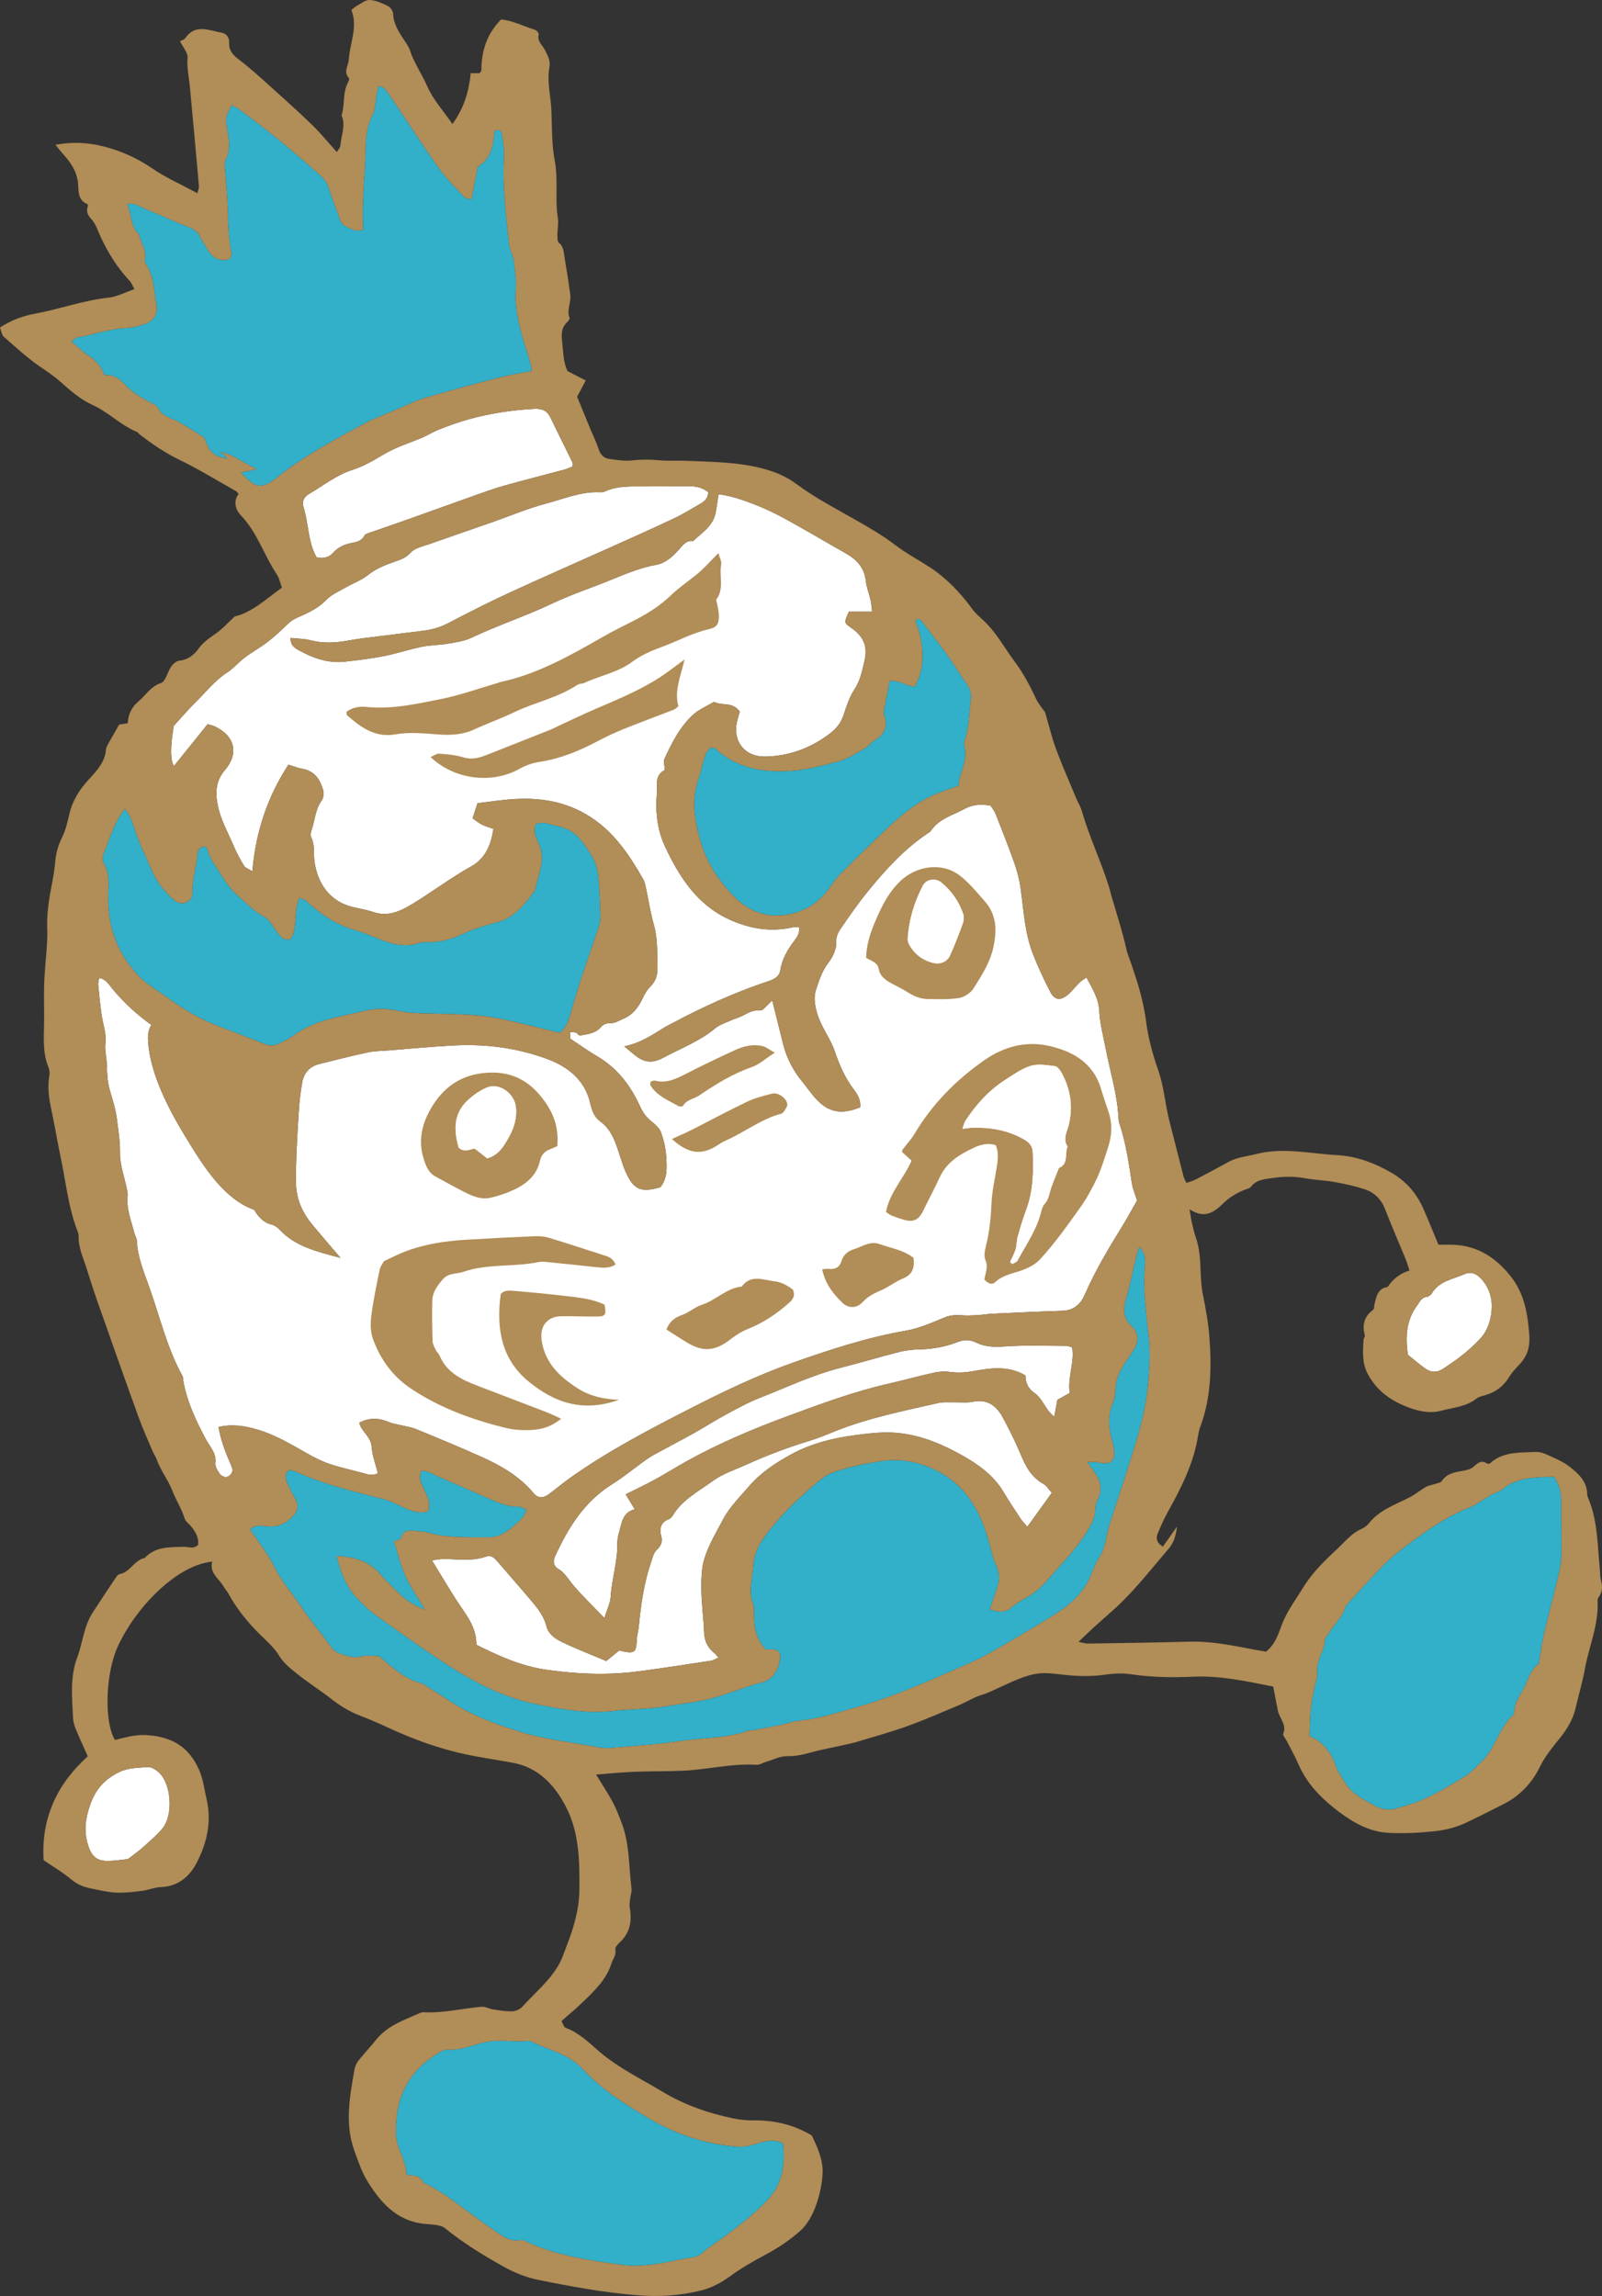
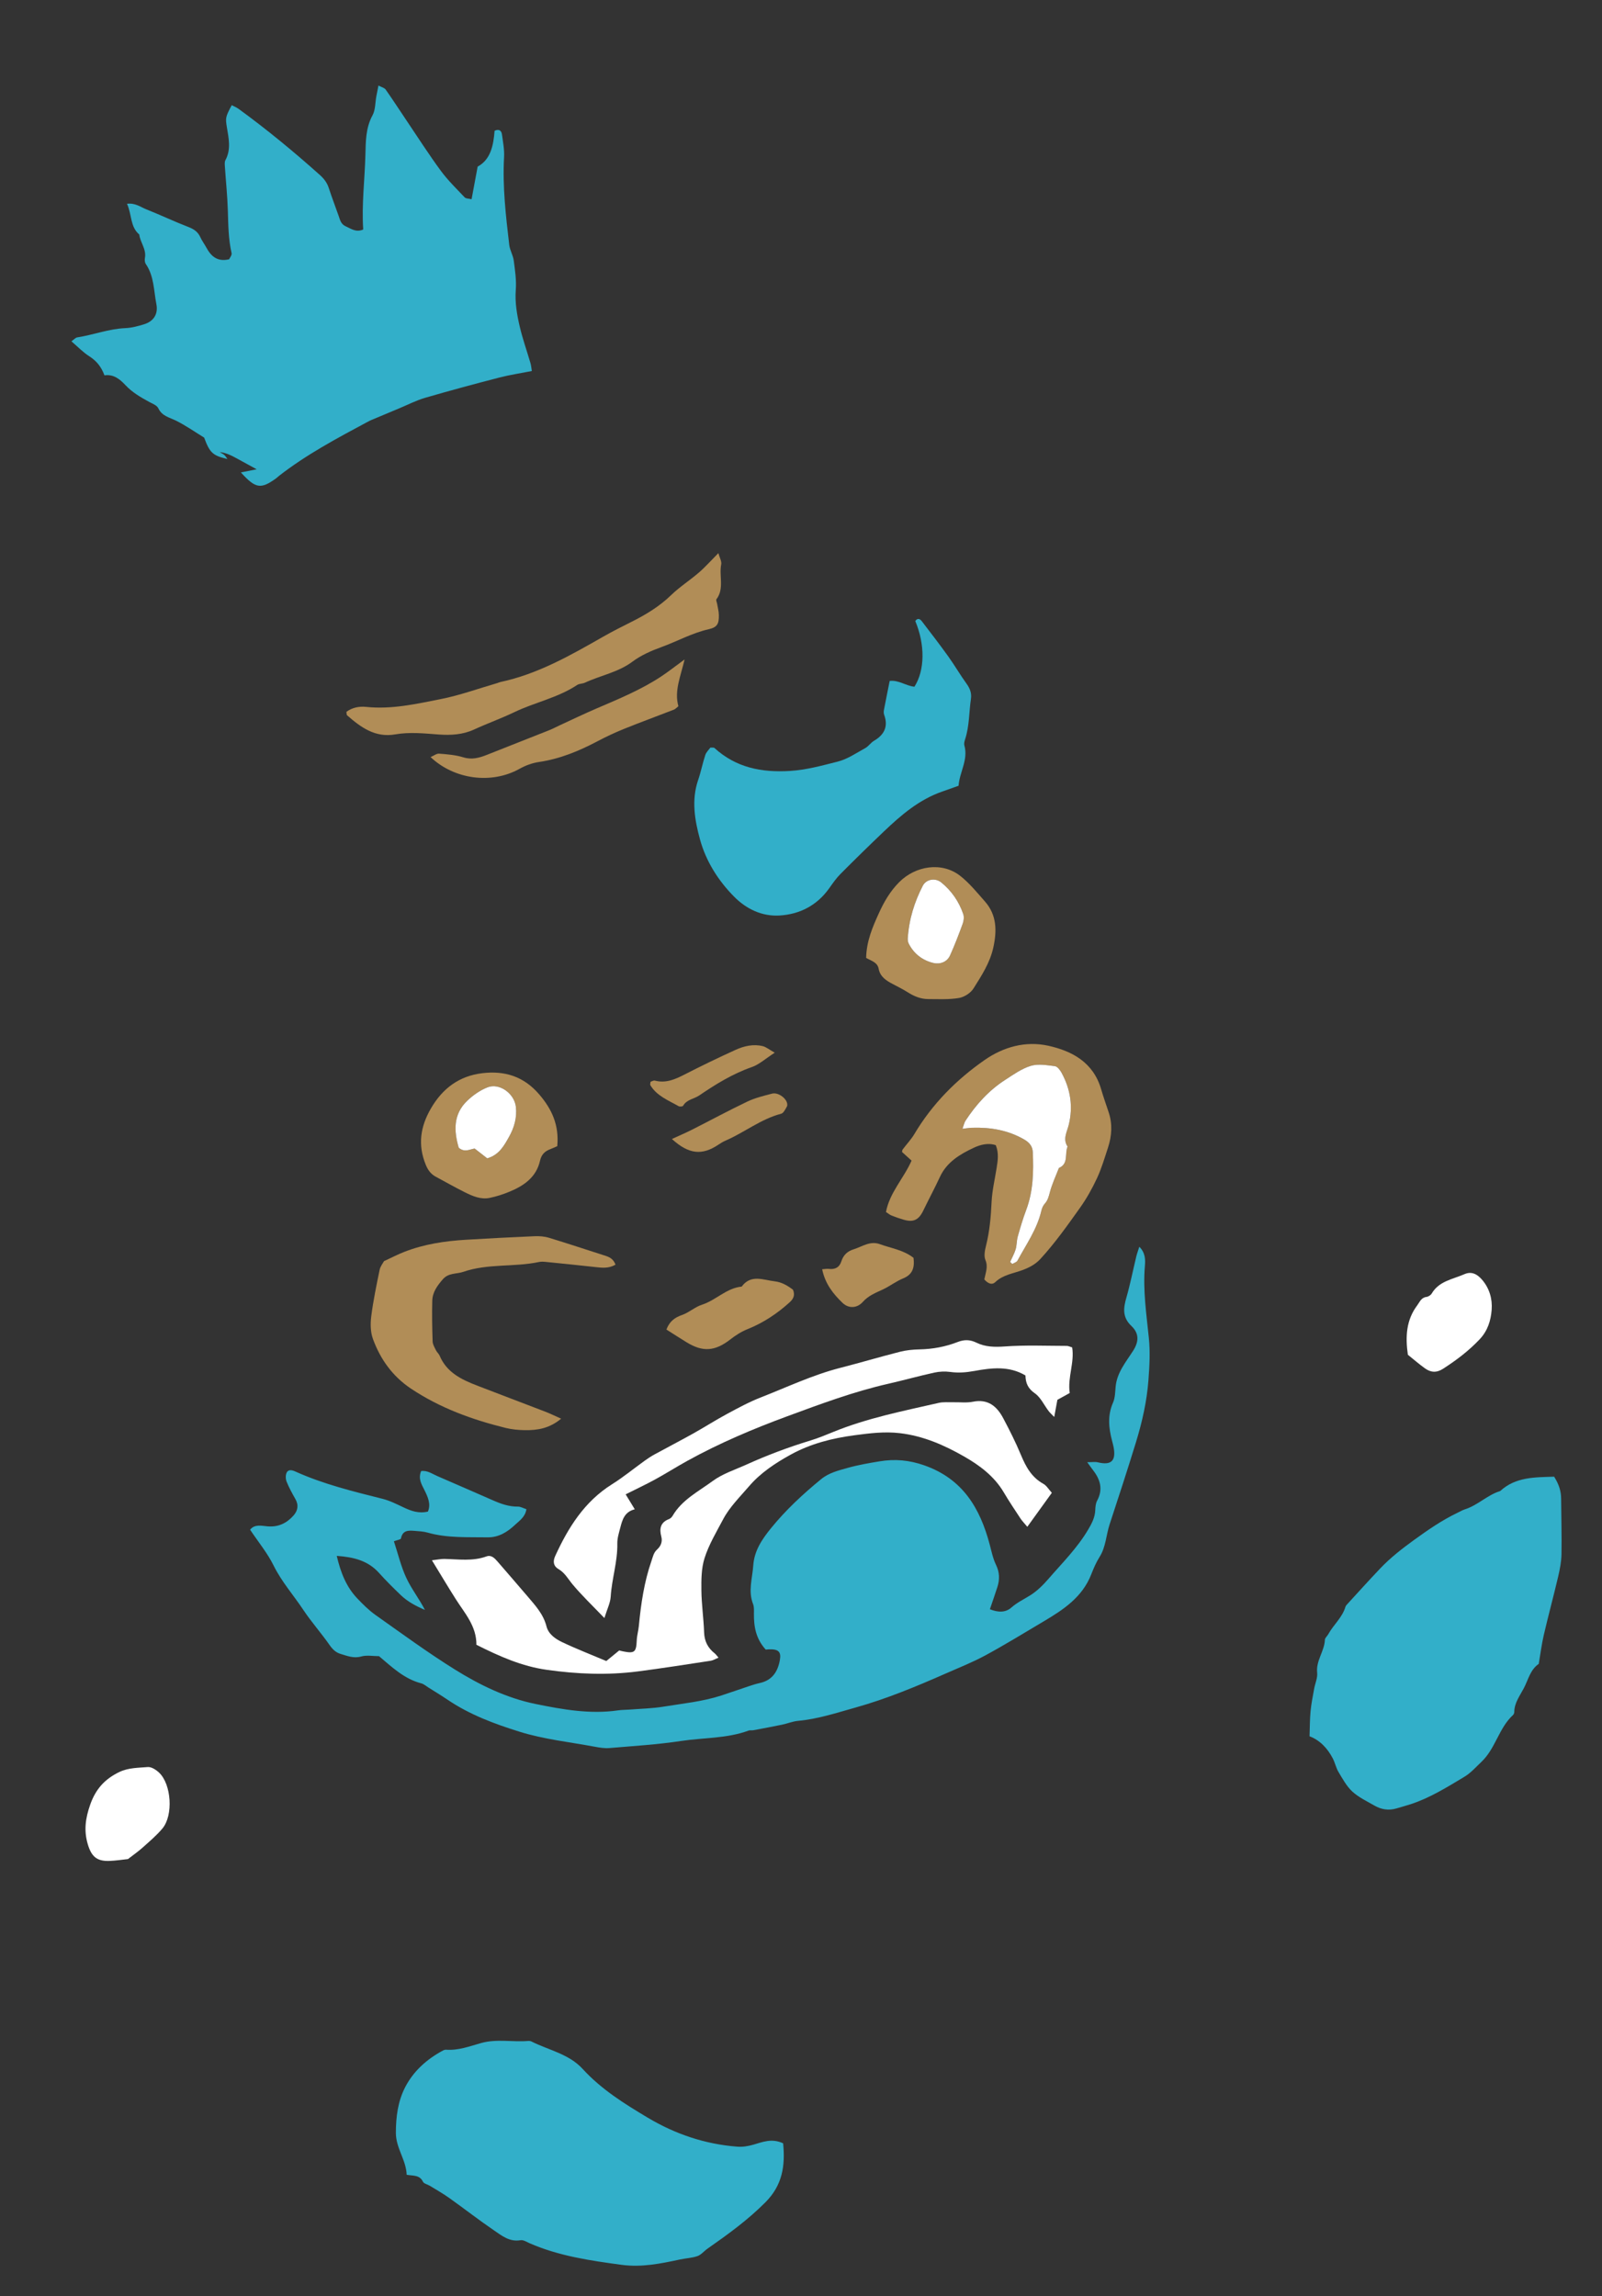
<svg xmlns="http://www.w3.org/2000/svg" id="_レイヤー_1" width="124.651mm" height="178.649mm" viewBox="0 0 353.341 506.406">
  <rect x="0" y="0" width="353.341" height="506.406" fill="#333333" stroke="none" />
-   <path d="M50.474,322.01c.283.664.608,1.32.792,2.012.182.683-.614,1.737-1.445,1.757-.476.011-1.139-.366-1.408-.773-.454-.686-1-1.576-.908-2.306.274-2.18-1.242-3.635-2.089-5.225-2.205-4.136-4.18-8.3-4.998-12.946-.063-.355-.02-.765-.184-1.061-3.449-6.239-5.006-13.18-7.394-19.812-1.176-3.266-2.512-6.475-2.664-10.018-.025-.575-.414-1.125-.557-1.706-.655-2.668-1.781-5.251-1.471-8.101.051-.469-.036-.967-.131-1.436-.549-2.703-1.585-5.407-1.552-8.1.032-2.681-.401-5.252-.739-7.844-.275-2.118-1.018-4.177-1.579-6.255-.472-1.747-.542-3.506-.58-5.316-.033-1.61-.513-3.127-.308-4.874.243-2.069-.593-4.255-.886-6.4-.292-2.141-.511-4.292-.717-6.444-.041-.425.127-.869.226-1.468,1.513.295,2.139,1.451,2.838,2.307,2.556,3.125,5.473,5.765,8.658,8.045-.525.895-.811,2.016-.735,3.377.425,7.633,4.858,15.803,8.839,22.256,3.528,5.719,7.961,12.793,14.551,15.149.941,1.468,1.97,2.792,3.839,3.246.647.157,1.308.617,1.772,1.116,3.438,3.692,8.025,4.796,13.46,6.249-2.42-2.841-4.291-4.995-6.112-7.188-2.257-2.718-3.676-5.682-3.713-9.39-.052-5.156.291-10.282.597-15.415.135-2.264.386-4.535.792-6.764.37-2.032,1.641-3.47,3.706-3.991,3.608-.91,7.221-1.812,10.857-2.597,1.398-.302,2.866-.286,4.304-.398,4.905-.386,9.806-.876,14.718-1.118,7.033-.347,13.968.567,20.545,3.036,4.497,1.688,8.209,4.597,9.383,9.699.361,1.567.86,3.049,2.202,4.023,2.635,1.913,3.431,4.838,4.388,7.69.379,1.13.709,2.286,1.192,3.371,1.787,4.013,3.35,4.701,7.67,3.466,1.661-2.024,1.443-4.477,1.302-6.817-.107-1.774-.524-3.579-1.126-5.254-.334-.93-1.236-1.744-2.054-2.393-1.163-.922-1.943-1.977-2.571-3.354-2.078-4.554-4.997-8.451-9.433-11.049-1.86-1.089-3.622-2.347-5.424-3.534-.197-.13-.483-.277-.525-.462-.094-.417-.061-.864-.079-1.298.427.009.88-.068,1.271.053.311.097.546.436.793.648,1.821-.295,3.603-.45,4.902-2.018.393-.474,1.299-.761,1.948-.727,1.052.055,1.741-.514,2.607-.852,2.339-.913,3.582-2.651,4.578-4.769.4-.85.897-1.72,1.56-2.365,1.228-1.195,1.689-2.631,1.635-4.239-.106-3.141.098-6.291-.789-9.397-.751-2.63-1.151-5.36-1.731-8.041-.15-.695-.271-1.44-.615-2.043-3.471-6.093-7.353-11.758-13.927-15.059-5.168-2.595-10.565-3.06-16.162-2.52-2.136.206-4.261.514-6.479.786-.336,1.041-.683,2.113-1.075,3.327.647.449,1.29.997,2.02,1.373.737.38,1.562.592,2.578.96-.526,3.457-1.73,6.51-4.903,8.276-4.526,2.519-8.642,5.661-13.051,8.33-2.478,1.5-5.273,2.854-8.473,1.761-1.47-.502-3.025-.759-4.546-1.112-4.881-1.133-7.929-5.008-8.545-10.403-.188-1.645.14-3.335-.662-4.93-.233-.464-.103-1.223.088-1.767.747-2.131.776-4.49,2.211-6.425.418-.564.504-1.641.297-2.353-.661-2.27-1.852-4.13-4.472-4.6-1.027-.185-2.016-.587-3.171-.935-4.67,7.201-7.208,14.854-7.946,23.507-.796-.5-1.534-.713-1.832-1.197-.87-1.414-1.656-2.897-2.307-4.424-1.257-2.952-2.874-5.764-3.504-8.968-.556-2.824-.444-5.359,1.606-7.757,3.153-3.688,2.125-7.569-2.295-9.623-.417-.194-.886-.279-1.534-.476-2.481,3.082-4.947,6.142-7.421,9.214q-1.236-1.809-.053-8.834c1.729-1.889,3.189-3.633,4.806-5.216,2.293-2.246,4.263-4.822,7.027-6.599,1.389-.894,2.477-2.242,3.808-3.241,1.624-1.219,3.422-2.209,5.032-3.445,1.518-1.166,2.943-2.469,4.304-3.817.692-.686,1.383-1.17,2.299-1.572,2.282-1,4.55-2.014,6.372-3.908,1.122-1.167,2.754-1.862,4.199-2.695,1.657-.955,3.529-1.616,5-2.791,1.751-1.398,3.711-2.179,5.749-2.89,1.333-.464,2.553-.837,3.636-2.033.942-1.04,2.712-1.381,4.164-1.899,4.6-1.639,9.225-3.208,13.835-4.819,3.951-1.382,7.826-3.045,11.86-4.105,3.885-1.021,7.675-2.679,11.828-2.504.355.015.755.01,1.065-.135,2.957-1.38,6.111-1.122,9.229-1.151,3.126-.028,6.253-.021,9.38-.05,1.597-.015,3.057.321,4.279,1.315,0,1.416-.862,2.065-1.814,2.613-1.875,1.079-3.718,2.232-5.668,3.156-4.449,2.108-8.949,4.111-13.44,6.13-7.788,3.5-15.615,6.916-23.368,10.493-4.476,2.065-8.861,4.334-13.24,6.603-1.754.909-3.592,1.359-5.512,1.601-4.416.556-8.835,1.089-13.251,1.652-1.193.152-2.379.361-3.564.568-2.637.462-5.241.537-7.878-.15-1.369-.356-2.834-.341-4.365-.505-.074,1.529.819,2.165,1.728,2.668,3.193,1.771,6.559,2.99,10.291,2.556,2.859-.332,5.728-.663,8.548-1.218,2.817-.555,5.561-1.486,8.375-2.065,1.872-.386,3.828-.352,5.717-.675,1.762-.302,3.615-.552,5.201-1.303,5.851-2.772,12.021-4.799,17.846-7.562,4.363-2.07,8.928-3.541,13.359-5.375,3.066-1.27,6.202-2.548,9.54-3.151,2.082-.375,3.639-1.805,4.993-3.315.905-1.01,1.61-2.118,3.182-1.937,1.966-1.853,4.416-3.332,4.975-6.286.243-1.28.408-2.575.635-4.039,2.728.352,5.098,1.176,7.413,2.052,2.464.932,4.877,2.055,7.19,3.319,4.538,2.481,8.979,5.138,13.483,7.682,2.43,1.373,4.104,3.182,4.408,6.124.146,1.417.729,2.785,1.047,4.19.175.773.209,1.578.329,2.547h-5.125c-1.063,2.393-1.101,2.448.498,3.548,2.641,1.818,3.741,3.989,2.938,7.361-.533,2.235-.941,4.332-2.255,6.318-1.108,1.674-1.729,3.704-2.376,5.64-.565,1.695-1.611,2.949-2.968,3.986-4.24,3.244-9.023,5.021-14.382,5.094-4.399.061-7.104-3.334-6.146-7.643.156-.7.388-1.384.634-2.248-1.53-2.264-3.941-1.243-5.69-2.172-1.624.979-3.358,1.68-4.642,2.868-2.943,2.724-4.73,6.288-6.363,9.898-.167.37.035.904.058,1.362.016.329.138.886.008.955-2.229,1.174-1.516,3.335-1.664,5.121-.333,3.994.065,7.964,1.767,11.622,3.137,6.742,7.079,12.897,14.171,16.152,4.462,2.048,9.159,2.865,14.06,1.739.423-.097.887-.013,1.345-.013.24,1.355-.462,2.231-1.083,3.061-1.461,1.951-2.653,3.989-3.038,6.453-.209,1.341-1.325,1.956-2.462,2.333-7.537,2.494-14.724,5.778-21.714,9.514-.424.227-.864.427-1.271.68-2.72,1.689-5.374,3.504-8.96,4.237,1.046.868,1.757,1.488,2.5,2.068,1.875,1.462,3.688,1.729,5.97.502,3.907-2.1,8.095-3.658,11.577-6.548.986-.818,2.325-1.223,3.522-1.771.762-.349,1.596-.549,2.341-.928,2.384-1.214,2.374-1.234,4.532-1.33.721-.695,1.378-1.33,2.194-2.118.857,3.438,1.628,6.567,2.419,9.691.78,3.084,2.227,5.829,4.252,8.28,1.07,1.295,2.005,2.715,3.161,3.927,2.713,2.845,5.553,3.303,9.557,1.666.175-1.491-.516-2.752-1.363-3.865-1.918-2.521-3.192-5.379-4.177-8.32-1.033-3.086-3.175-5.612-4.019-8.79-.446-1.679-.731-3.236-.193-4.905.663-2.054,1.302-4.069,2.646-5.866,1.051-1.405,1.929-3.002,1.836-4.98-.041-.875.431-1.896.954-2.655,1.9-2.759,3.808-5.526,5.917-8.124,3.94-4.854,8.135-9.476,13.393-12.986.2-.134.437-.258.562-.449,1.775-2.687,4.824-3.444,7.421-4.861,1.732-.945,3.648-1.152,5.784-.728.319.502.802,1.053,1.057,1.695,1.412,3.565,2.834,7.129,4.116,10.743.636,1.794,1.152,3.668,1.422,5.549.702,4.879.905,9.86,2.678,14.518,1.107,2.91,2.452,5.743,3.87,8.518.944,1.848,2.201,2.056,3.806.76.998-.806,1.772-1.883,2.692-2.793.379-.375.875-.634,1.513-1.083,1.327,2.511,2.703,4.614,2.831,7.434.124,2.732.874,5.439,1.391,8.149.97,5.075,2.555,10.035,2.828,15.241.025.478.081.972.233,1.421,1.459,4.308,2.049,8.792,2.759,13.255.186,1.167.681,2.284,1.115,3.686-1.075,1.871-2.207,3.974-3.461,6.001-2.886,4.665-5.678,9.375-7.912,14.397-.292.655-.6,1.326-1.03,1.892-.998,1.314-2.326,1.971-4.028,2.027-5.166.169-10.329.408-15.492.646-1.079.05-2.149.254-3.228.313-1.18.064-2.372.133-3.545.035-1.335-.111-2.534-.027-3.836.511-2.764,1.141-5.578,2.386-8.493,2.893-8.564,1.487-16.758,4.184-24.907,7.062-7.808,2.758-15.269,6.346-22.623,10.107-8.988,4.597-17.954,9.27-26.229,15.114-1.667,1.178-3.24,2.488-4.872,3.715-1.326.997-2.463,1.018-3.486-.208-3.153-3.779-7.293-6.11-11.669-8.064-4.716-2.106-9.49-4.085-14.269-6.046-1.089-.447-2.303-.592-3.458-.878-.807-.2-1.655-.302-2.41-.625-2.21-.946-4.373-1.092-6.607.134.475,1.954,2.587,3.021,2.733,5.281.127,1.965.893,3.889,1.384,5.862-1.352.619-2.364.192-3.39-.085-2.433-.657-4.908-1.186-7.292-1.988-1.69-.568-3.313-1.4-4.871-2.285-3.555-2.02-7.078-4.13-11.018-5.292-2.705-.798-5.509-1.292-8.578-.562.457,2.642,1.289,4.975,2.267,7.268Z" style="fill:#fff; stroke-width:0px;" />
  <path d="M117.301,81.834c-2.509.496-4.877.847-7.182,1.444-5.472,1.416-10.933,2.884-16.358,4.466-1.948.568-3.785,1.52-5.67,2.304-2.095.873-4.187,1.753-6.279,2.634-.222.093-.436.205-.649.318-6.78,3.639-13.582,7.243-19.678,12.004-.189.147-.351.329-.544.469-3.418,2.471-4.553,2.32-7.809-1.272,1.095-.217,2.042-.405,3.481-.691-1.682-.921-2.961-1.622-4.24-2.321-1.209-.66-2.42-1.318-3.92-1.471.343.207.716.378,1.019.632.246.206.407.513.693.891-3.245-.751-3.89-1.36-5.139-4.724-2.044-1.252-4.02-2.639-6.154-3.711-1.477-.742-3.128-.997-3.96-2.767-.305-.648-1.305-1.007-2.037-1.408-1.868-1.023-3.689-2.069-5.18-3.658-1.226-1.306-2.613-2.486-4.654-2.185-.711-1.93-1.795-3.218-3.357-4.213-1.375-.875-2.53-2.097-3.933-3.293.548-.378.894-.804,1.298-.867,3.553-.554,6.949-1.884,10.591-2.041,1.417-.061,2.851-.444,4.215-.877,2.06-.653,3.059-2.262,2.637-4.411-.588-2.996-.493-6.183-2.337-8.866-.233-.339-.262-.921-.184-1.354.342-1.913-1.045-3.38-1.253-5.141-2.041-1.734-1.601-4.361-2.704-6.779,1.845-.226,3.018.738,4.261,1.23,3.129,1.238,6.172,2.695,9.311,3.904,1.216.468,2.083,1.075,2.614,2.261.342.764.866,1.445,1.266,2.185,1.043,1.93,2.403,3.287,5.068,2.667.138-.322.645-.909.543-1.359-.704-3.112-.73-6.262-.825-9.424-.097-3.234-.438-6.46-.65-9.69-.03-.463-.086-1.012.117-1.389,1.3-2.411.709-4.879.309-7.34-.32-1.973-.295-2.216,1.083-4.793.514.274,1.07.491,1.536.831,6.22,4.534,12.151,9.421,17.887,14.553.94.841,1.604,1.715,1.989,2.906.666,2.06,1.455,4.08,2.167,6.126.316.907.51,1.836,1.547,2.296,1.185.525,2.271,1.41,3.875.711-.367-5.5.337-10.963.482-16.451.076-2.885.042-5.949,1.566-8.728.655-1.194.582-2.786.845-4.196.129-.692.271-1.382.468-2.382.676.364,1.315.5,1.591.892,1.592,2.26,3.091,4.585,4.637,6.878,2.485,3.686,4.881,7.439,7.513,11.018,1.555,2.115,3.469,3.972,5.282,5.887.269.284.876.246,1.516.404.441-2.367.856-4.599,1.339-7.195,2.865-1.544,3.487-4.667,3.736-7.904.97-.448,1.508-.05,1.624.802.226,1.658.559,3.343.466,4.996-.363,6.513.387,12.95,1.144,19.387.137,1.166.836,2.263.99,3.43.284,2.14.613,4.328.452,6.46-.214,2.829.26,5.531.894,8.211.634,2.683,1.565,5.296,2.339,7.948.16.547.199,1.129.304,1.753Z" style="fill:#32afc9; stroke-width:0px;" />
  <path d="M168.889,363.841c-2.202-2.435-2.62-5.098-2.602-7.901.005-.719.064-1.505-.189-2.147-1.129-2.864-.149-5.695.044-8.526.22-3.231,1.921-5.757,3.93-8.226,3.276-4.028,7.03-7.51,11.026-10.785,1.737-1.423,3.825-1.92,5.86-2.494,2.304-.65,4.685-1.057,7.052-1.448,3.354-.554,6.513-.29,9.871.893,8.481,2.987,12.294,9.455,14.42,17.495.398,1.504.714,3.069,1.385,4.452.802,1.653.828,3.229.298,4.887-.505,1.581-1.06,3.146-1.652,4.894,1.734.699,3.404.808,4.747-.377,1.285-1.134,2.774-1.821,4.177-2.707,1.485-.938,2.801-2.236,3.961-3.575,3.045-3.517,6.367-6.81,8.768-10.866.816-1.379,1.52-2.701,1.587-4.329.029-.705.09-1.488.412-2.087,1.328-2.467.724-4.62-.862-6.68-.35-.455-.678-.927-1.32-1.807,1.092,0,1.732-.12,2.31.02,2.966.718,4.068-.289,3.514-3.297-.087-.473-.215-.939-.338-1.405-.75-2.838-1.043-5.625.203-8.46.465-1.058.466-2.34.577-3.53.292-3.128,2.3-5.462,3.864-7.923,1.361-2.143,1.251-3.9-.405-5.472-2.001-1.901-1.756-3.915-1.089-6.241.857-2.989,1.456-6.051,2.186-9.077.159-.657.402-1.293.669-2.135,1.357,1.362,1.34,2.879,1.224,4.259-.449,5.325.337,10.586.872,15.834.319,3.133.146,6.186-.082,9.261-.348,4.686-1.377,9.265-2.752,13.747-1.862,6.067-3.832,12.101-5.816,18.13-.78,2.37-.814,4.953-2.203,7.159-.754,1.198-1.329,2.528-1.844,3.853-1.964,5.058-6.17,7.821-10.549,10.412-4.243,2.511-8.443,5.105-12.775,7.453-2.846,1.543-5.882,2.74-8.851,4.049-6.492,2.862-13.049,5.584-19.888,7.494-4.151,1.159-8.268,2.528-12.613,2.916-1.183.106-2.328.594-3.504.839-2.108.438-4.226.83-6.342,1.226-.352.066-.75-.033-1.075.086-4.807,1.767-9.929,1.536-14.891,2.289-5.225.793-10.525,1.111-15.798,1.558-1.06.09-2.165-.095-3.223-.292-5.541-1.033-11.221-1.637-16.568-3.304-5.505-1.716-11.011-3.755-15.883-7.056-1.392-.943-2.833-1.814-4.256-2.711-.509-.321-.996-.76-1.555-.905-3.751-.974-6.453-3.568-9.322-5.998-1.307,0-2.698-.274-3.916.066-1.68.47-3.071-.118-4.547-.558-1.074-.32-1.781-1.014-2.446-1.969-1.84-2.643-4.005-5.064-5.786-7.742-2.175-3.27-4.792-6.217-6.562-9.8-1.353-2.74-3.353-5.16-5.178-7.891.988-1.255,2.513-.862,3.815-.745,2.379.213,4.22-.667,5.735-2.353.962-1.07,1.214-2.295.445-3.652-.71-1.252-1.414-2.52-1.945-3.852-.234-.588-.255-1.461.022-2.004.392-.77,1.25-.526,1.926-.221,6.161,2.782,12.689,4.374,19.209,6.014,1.607.404,3.135,1.181,4.647,1.895,1.657.782,3.307,1.404,5.368.92.7-1.678-.018-3.212-.747-4.695-.638-1.297-1.453-2.516-.754-4.233,1.342-.207,2.421.598,3.583,1.105,4.077,1.782,8.167,3.533,12.236,5.333,1.776.786,3.56,1.422,5.546,1.397.554-.007,1.113.328,1.854.566-.237,1.698-1.53,2.532-2.501,3.447-1.668,1.572-3.612,2.801-6.048,2.762-4.439-.071-8.903.194-13.258-1.048-.909-.259-1.888-.298-2.839-.378-1.354-.114-2.668-.164-3.022,1.67-.047.243-.823.344-1.556.624.897,2.722,1.55,5.536,2.746,8.097,1.13,2.42,2.828,4.576,4.095,7.041-1.967-.842-3.81-1.808-5.325-3.265-1.646-1.582-3.273-3.194-4.798-4.892-2.429-2.704-5.557-3.492-9.324-3.759.864,3.677,2.098,6.841,4.549,9.404,1.245,1.303,2.544,2.604,4.008,3.639,5.771,4.081,11.484,8.27,17.475,12.008,5.512,3.439,11.455,6.32,17.832,7.618,5.951,1.211,12.034,2.308,18.207,1.402.83-.122,1.679-.1,2.518-.167,2.5-.199,5.026-.247,7.493-.65,4.251-.695,8.564-1.11,12.693-2.442,2.046-.66,4.07-1.386,6.11-2.063.794-.264,1.595-.524,2.411-.701,2.744-.595,3.983-2.505,4.438-5.067.328-1.85-.316-2.44-2.449-2.368-.227.008-.454.041-.667.061Z" style="fill:#32afc9; stroke-width:0px;" />
-   <path d="M27.572,178.371c.518.865,1.028,1.507,1.316,2.236.921,2.336,1.586,4.788,2.673,7.04,1.394,2.888,2.337,6.04,4.515,8.51.787.893,1.586,1.813,2.528,2.524,1.644,1.24,3.885.247,3.822-1.857-.085-2.814.868-5.423,1.078-8.155.084-1.097.503-1.833,1.658-2.005.177.15.471.273.513.454.549,2.366,2.116,4.137,3.314,6.148,1.141,1.915,2.541,3.531,4.132,4.892,1.603,1.372,3.058,2.949,5.046,3.967,1.264.648,2.062,2.26,2.985,3.502.756,1.018,1.492,1.923,2.941,1.497,1.71-2.745.542-6.121,2.006-9.173.568.302,1.124.469,1.507.822,3.123,2.882,6.551,5.197,10.709,6.373,1.958.554,3.835,1.397,5.741,2.129,2.743,1.053,5.493,1.711,8.43.701.762-.262,1.657-.161,2.492-.183,2.81-.073,5.386-.961,7.896-2.153,1.065-.506,2.199-.878,3.323-1.246,1.137-.372,2.294-.686,3.452-.985,3.908-1.01,6.102-4.042,8.343-7.025.617-3.326,2.403-6.485.941-10.092-.535-1.322-1.582-2.784-.647-4.631.612-.052,1.352-.302,1.977-.132,2.079.566,4.423.858,6.088,2.058,1.77,1.275,3.028,3.372,4.225,5.288.741,1.187,1.192,2.677,1.351,4.079.323,2.86.401,5.751.491,8.632.03.95-.069,1.956-.362,2.854-1.268,3.875-2.667,7.708-3.943,11.58-.82,2.486-1.499,5.018-2.261,7.524-.451,1.483-.816,3.02-2.401,4.256-1.075-.262-2.336-.577-3.601-.876-3.269-.772-6.521-1.633-9.814-2.285-5.573-1.103-11.245-.94-16.888-1.133-1.667-.057-3.361-.139-4.982-.487-2.518-.541-4.991-.707-7.509-.111-2.456.581-4.93,1.083-7.378,1.694-3.175.792-6.164,2.003-8.821,3.984-.858.64-1.881,1.06-2.836,1.566-1.143.605-2.265.54-3.468.057-3.447-1.386-6.926-2.695-10.393-4.034-3.82-1.475-7.281-3.54-10.59-5.964-2.219-1.625-4.66-2.915-6.597-4.953-4.698-4.941-6.826-10.781-6.723-17.576.038-2.468.448-5.051-1.025-7.39-.31-.493-.195-1.457.057-2.067,1.341-3.25,2.2-6.74,4.691-9.855Z" style="fill:#32afc9; stroke-width:0px;" />
  <path d="M172.73,472.73c.487,4.941-.147,9.225-3.879,12.981-3.912,3.938-8.325,7.126-12.821,10.271-.751.525-1.377,1.34-2.199,1.627-1.23.43-2.591.47-3.881.75-4.232.917-8.468,1.767-12.835,1.178-6.909-.932-13.801-1.933-20.269-4.75-.66-.287-1.407-.791-2.025-.683-2.439.425-4.157-1.006-5.894-2.19-3.354-2.287-6.56-4.79-9.869-7.145-1.362-.969-2.827-1.793-4.254-2.669-.509-.313-1.312-.46-1.517-.899-.703-1.506-2.113-1.281-3.589-1.525-.111-3.275-2.385-5.884-2.383-9.253.002-3.538.451-6.983,2.059-10.087,1.844-3.559,4.79-6.183,8.344-8.077.205-.109.466-.187.693-.17,2.699.198,5.196-.77,7.703-1.472,3.458-.969,6.93-.172,10.38-.462.233-.02.503.008.708.11,3.831,1.928,8.283,2.742,11.33,6.079,4.108,4.499,9.216,7.676,14.355,10.744,6.046,3.609,12.626,5.837,19.715,6.383,1.22.094,2.324-.092,3.514-.425,2.003-.561,4.068-1.503,6.614-.313Z" style="fill:#32afc9; stroke-width:0px;" />
  <path d="M342.784,325.698c1.106,1.767,1.53,3.234,1.541,4.84.027,4.089.151,8.178.079,12.265-.03,1.663-.36,3.345-.741,4.974-1.007,4.296-2.166,8.557-3.164,12.855-.485,2.091-.746,4.234-1.108,6.353-1.882,1.295-2.311,3.49-3.279,5.343-.88,1.685-2.104,3.245-2.121,5.287-.002.22-.113.502-.272.647-3.153,2.892-3.86,7.417-7.004,10.367-1.217,1.142-2.274,2.392-3.748,3.275-3.816,2.285-7.581,4.653-11.85,6.04-1.028.334-2.073.616-3.109.925-1.717.512-3.353.242-4.869-.633-1.663-.96-3.465-1.802-4.855-3.078-1.271-1.167-2.146-2.802-3.056-4.314-.55-.914-.761-2.025-1.253-2.981-1.181-2.294-2.911-4.065-5.139-4.906.075-2.038.059-3.806.228-5.556.16-1.656.497-3.297.791-4.938.212-1.183.786-2.388.663-3.525-.29-2.669,1.605-4.742,1.706-7.274.016-.408.505-.785.732-1.2,1.142-2.095,3.097-3.68,3.795-6.056.064-.219.243-.418.405-.593,2.405-2.62,4.785-5.264,7.234-7.843,2.232-2.351,4.761-4.332,7.398-6.244,3.119-2.262,6.253-4.433,9.729-6.094.537-.256,1.057-.568,1.619-.747,2.819-.897,4.927-3.155,7.755-4.025,3.407-3.131,7.622-3.023,11.892-3.162Z" style="fill:#32afc9; stroke-width:0px;" />
  <path d="M196.231,150.188c1.983-.241,3.627,1.106,5.46,1.275,2.312-3.621,2.363-9.299.186-14.484.483-.707,1.021-.509,1.426.02,1.974,2.577,3.958,5.149,5.85,7.786,1.402,1.954,2.608,4.049,4.019,5.997.754,1.041,1.165,2.089.98,3.346-.433,2.948-.333,5.972-1.262,8.853-.145.451-.308.994-.189,1.418.901,3.198-1.071,5.886-1.276,8.909-1.297.462-2.412.871-3.536,1.256-5.151,1.766-9.156,5.219-13,8.885-3.214,3.065-6.388,6.173-9.519,9.321-.926.931-1.692,2.034-2.454,3.112-2.685,3.802-6.502,5.78-10.981,6.044-3.859.227-7.305-1.409-10.037-4.174-3.524-3.566-6.191-7.817-7.502-12.592-1.161-4.231-1.931-8.691-.409-13.13.619-1.804.98-3.696,1.577-5.509.209-.633.775-1.148,1.115-1.627.44.029.755-.048.889.074,4.759,4.334,10.352,5.455,16.666,5.072,3.659-.222,7.067-1.189,10.513-2.051,2.151-.538,4.111-1.897,6.101-2.988.72-.394,1.212-1.194,1.924-1.612,2.29-1.345,3.178-3.159,2.238-5.743-.116-.32-.11-.721-.045-1.063.397-2.104.828-4.201,1.266-6.393Z" style="fill:#32afc9; stroke-width:0px;" />
  <path d="M105.078,362.773c.03-4.136-2.576-6.948-4.554-10.067-1.714-2.703-3.351-5.455-5.257-8.568,1.214-.137,1.978-.309,2.739-.295,3.111.056,6.232.56,9.29-.557,1.058-.387,1.794.373,2.448,1.134,2.193,2.556,4.421,5.083,6.597,7.653,1.701,2.009,3.504,3.925,4.19,6.63.441,1.737,1.976,2.786,3.481,3.501,3.129,1.487,6.368,2.741,9.715,4.155.972-.796,1.87-1.532,2.848-2.333.224.054.57.151.922.22,2.466.484,2.836.138,2.944-2.436.045-1.069.363-2.123.465-3.193.467-4.871,1.165-9.683,2.785-14.342.318-.916.467-1.808,1.222-2.497.852-.777,1.255-1.719.937-2.919-.45-1.698-.17-3.099,1.699-3.805.314-.119.623-.418.796-.714,2.074-3.563,5.72-5.377,8.848-7.685,2.176-1.606,4.905-2.476,7.415-3.613,4.596-2.083,9.312-3.85,14.142-5.321,1.723-.525,3.399-1.22,5.069-1.902,7.484-3.055,15.384-4.604,23.214-6.395,1.035-.237,2.155-.115,3.236-.14,1.444-.034,2.932.166,4.324-.115,3.318-.67,5.281.998,6.674,3.62,1.405,2.644,2.757,5.33,3.905,8.092,1.089,2.62,2.36,4.964,4.965,6.399.69.38,1.142,1.191,1.86,1.976-1.767,2.449-3.496,4.845-5.408,7.495-.641-.771-1.132-1.262-1.507-1.83-1.255-1.903-2.527-3.798-3.684-5.76-2.096-3.554-5.31-5.948-8.739-7.911-4.381-2.508-8.999-4.537-14.154-5.147-3.409-.404-6.706.017-10.043.46-4.931.655-9.683,1.859-14.076,4.278-3.394,1.869-6.645,4.026-9.15,6.946-2.006,2.338-4.319,4.621-5.716,7.268-1.478,2.798-3.175,5.611-4.131,8.637-.7,2.215-.713,4.709-.688,7.075.033,3.093.494,6.179.6,9.274.067,1.973.84,3.444,2.339,4.629.261.206.45.504.836.947-.667.271-1.177.599-1.724.682-5.347.813-10.691,1.658-16.054,2.35-6.71.866-13.393.597-20.107-.353-5.473-.774-10.352-2.927-15.515-5.525Z" style="fill:#fff; stroke-width:0px;" />
-   <path d="M126.286,102.896c-.577.217-1.218.52-1.892.702-4.398,1.183-8.816,2.294-13.2,3.525-2.195.616-4.343,1.403-6.494,2.165-4.986,1.767-9.958,3.576-14.943,5.347-2.707.962-5.431,1.874-8.14,2.829-.437.154-1.053.308-1.215.642-.56,1.157-1.65,1.426-2.664,1.619-1.7.323-3.123.894-4.325,2.248-.89,1.003-2.243,1.305-3.607.926-1.935-3.473-1.716-7.464-2.884-11.096-.388-1.207.204-2.255,1.121-2.786,3.196-1.85,6.07-4.226,9.702-5.387,2.371-.758,4.611-2.045,6.761-3.341,2.586-1.559,5.419-2.46,8.177-3.579,1.439-.583,2.767-1.441,4.212-2.006,2.109-.825,4.246-1.611,6.426-2.212,4.751-1.309,9.593-2.056,14.531-2.315,1.709-.09,2.788.377,3.508,1.831,1.65,3.332,3.289,6.67,4.914,10.014.092.189.012.461.012.874Z" style="fill:#fff; stroke-width:0px;" />
  <path d="M133.304,356.878c-2.684-2.805-5.008-5.009-7.04-7.455-.987-1.188-1.678-2.532-3.117-3.367-1.078-.626-1.24-1.659-.692-2.857,2.876-6.282,6.442-12.002,12.503-15.809,2.53-1.589,4.856-3.502,7.288-5.249.681-.489,1.387-.953,2.121-1.355,2.834-1.549,5.704-3.033,8.523-4.607,2.506-1.399,4.926-2.954,7.452-4.314,2.426-1.307,4.869-2.634,7.429-3.635,5.809-2.271,11.46-4.97,17.54-6.528,4.407-1.129,8.771-2.429,13.18-3.551,1.388-.353,2.857-.496,4.293-.525,2.917-.06,5.731-.576,8.436-1.63,1.437-.56,2.711-.556,4.144.145,1.955.957,4.028.996,6.264.834,4.534-.329,9.107-.128,13.664-.123.333,0,.665.183,1.187.337.544,3.382-1.048,6.612-.541,10.056-.949.524-1.762.974-2.719,1.503-.194,1.054-.409,2.224-.695,3.781-.537-.56-.927-.897-1.233-1.297-1.015-1.329-1.757-3.029-3.058-3.932-1.502-1.043-2.02-2.251-2.061-3.927-3.628-2.162-7.511-1.673-11.254-.992-1.824.332-3.502.467-5.31.22-1.154-.158-2.396-.107-3.534.143-3.404.747-6.764,1.69-10.163,2.464-7.632,1.736-14.937,4.464-22.259,7.163-7.564,2.788-14.967,5.923-22.029,9.822-2.415,1.333-4.748,2.815-7.168,4.138-2.069,1.131-4.209,2.132-6.463,3.263.553.907,1.209,1.981,2.015,3.301-2.248.549-2.738,2.287-3.186,4.015-.301,1.16-.689,2.358-.666,3.532.077,3.989-1.216,7.79-1.461,11.735-.085,1.368-.774,2.699-1.389,4.703Z" style="fill:#fff; stroke-width:0px;" />
  <path d="M28.227,410.039c-1.212.126-2.639.352-4.073.405-2.804.104-3.999-.947-4.811-3.742-.867-2.986-.502-5.665.552-8.665,1.229-3.498,3.277-5.689,6.431-7.202,1.991-.955,4.165-.916,6.267-1.095.798-.068,1.828.606,2.486,1.224,2.734,2.57,3.179,9.422.744,12.332-1.296,1.549-2.875,2.87-4.386,4.227-.96.861-2.031,1.598-3.211,2.514Z" style="fill:#fff; stroke-width:0px;" />
  <path d="M310.522,298.809c-.584-4.067-.341-7.693,2.063-10.898.562-.749.868-1.713,2.037-1.859.42-.052.948-.392,1.163-.756,1.626-2.76,4.644-3.136,7.208-4.261,1.53-.671,2.77-.055,3.831,1.152,1.697,1.929,2.362,4.309,2.18,6.691-.178,2.332-.847,4.613-2.648,6.518-2.419,2.559-5.15,4.622-8.084,6.51-1.456.937-2.727.8-3.993-.108-1.267-.909-2.447-1.939-3.757-2.99Z" style="fill:#fff; stroke-width:0px;" />
  <path d="M217.103,282.197c.278-1.49.88-2.764.243-4.29-.372-.89-.121-2.15.135-3.172.794-3.162,1.072-6.359,1.225-9.608.118-2.5.711-4.979,1.102-7.465.261-1.658.542-3.314-.177-5.077-1.709-.582-3.454-.09-4.84.561-3.032,1.423-5.957,3.142-7.482,6.441-1.158,2.506-2.473,4.939-3.671,7.427-.977,2.029-2.152,2.633-4.261,2.023-.916-.265-1.824-.573-2.71-.926-.425-.17-.79-.491-1.254-.79.812-4.303,3.905-7.387,5.645-11.335-.692-.626-1.384-1.251-2.103-1.901.036-.161.024-.404.136-.553.859-1.147,1.869-2.201,2.596-3.424,3.933-6.61,9.227-11.955,15.478-16.306,4.179-2.909,9.056-4.255,14.062-3.148,5.313,1.174,9.92,3.714,11.629,9.543.505,1.723,1.104,3.419,1.672,5.123.87,2.61.7,5.211-.138,7.776-.745,2.279-1.426,4.601-2.432,6.767-1.055,2.271-2.3,4.494-3.75,6.532-2.749,3.863-5.491,7.741-8.71,11.253-1.102,1.202-2.398,1.884-3.867,2.445-2.079.793-4.384,1.039-6.118,2.703-.696.668-1.573.345-2.409-.598ZM222.795,278.342c.16.148.32.297.481.445.388-.241.948-.389,1.136-.738,1.926-3.569,4.313-6.921,5.257-10.966.131-.563.377-1.171.757-1.587.682-.748.887-1.589,1.137-2.542.481-1.828,1.304-3.565,1.986-5.341,2.212-.934,1.227-3.165,1.915-4.717-1.099-1.659-.141-3.191.253-4.782.999-4.037.397-7.89-1.587-11.515-.324-.593-.922-1.376-1.47-1.443-1.763-.216-3.691-.561-5.314-.066-2.016.615-3.848,1.931-5.658,3.101-3.589,2.318-6.401,5.433-8.732,8.988-.276.421-.372.961-.677,1.785.996-.106,1.568-.205,2.141-.222,4.039-.125,7.893.525,11.459,2.575,1.15.661,1.858,1.491,1.917,2.821.19,4.33.098,8.619-1.465,12.76-.719,1.906-1.298,3.869-1.851,5.831-.258.916-.199,1.923-.472,2.832-.288.962-.8,1.858-1.214,2.782Z" style="fill:#b18d57; stroke-width:0px;" />
  <path d="M135.76,278.942c-1.536.864-2.941.691-4.366.533-3.701-.41-7.406-.785-11.112-1.156-.475-.048-.977-.062-1.44.036-5.489,1.157-11.229.291-16.653,2.164-1.512.522-3.246.173-4.52,1.641-1.217,1.403-2.276,2.846-2.326,4.716-.08,2.998-.024,6.003.077,9.001.022.661.436,1.326.742,1.954.207.425.627.753.807,1.184,1.535,3.67,4.76,5.235,8.16,6.554,5.032,1.953,10.087,3.845,15.123,5.786,1.079.416,2.119.931,3.516,1.552-2.598,2.164-5.252,2.574-8,2.533-1.432-.021-2.897-.16-4.283-.503-7.388-1.828-14.474-4.404-20.857-8.67-4.048-2.706-6.749-6.481-8.378-10.966-.55-1.514-.575-3.35-.367-4.979.44-3.44,1.148-6.849,1.85-10.25.162-.785.744-1.483.971-1.915,1.671-.772,3.004-1.468,4.396-2.015,4.402-1.731,9.023-2.422,13.712-2.701,5.029-.3,10.061-.564,15.094-.777,1.052-.045,2.166.037,3.167.34,4.025,1.219,8.015,2.554,12.023,3.832,1.037.331,2.1.598,2.662,2.108Z" style="fill:#b18d57; stroke-width:0px;" />
  <path d="M76.408,157c1.295-.956,2.819-1.246,4.383-1.082,5.606.585,11.037-.661,16.439-1.728,4.218-.833,8.305-2.326,12.45-3.528.231-.067.449-.184.683-.234,8.246-1.752,15.444-5.871,22.65-9.984,2.085-1.19,4.235-2.269,6.381-3.346,3.129-1.571,6.069-3.36,8.62-5.831,1.891-1.831,4.156-3.269,6.153-4.999,1.427-1.236,2.686-2.666,4.276-4.268.268.987.765,1.804.628,2.495-.505,2.539.732,5.317-1.054,7.684-.139.184.094.646.149.979.137.823.368,1.644.386,2.469.042,1.943-.326,2.728-2.245,3.16-3.674.828-6.932,2.671-10.422,3.935-2.232.809-4.504,1.805-6.388,3.213-3.18,2.377-7.025,3.026-10.483,4.639-.536.25-1.242.191-1.716.507-4.255,2.828-9.307,3.812-13.855,5.995-2.893,1.389-5.966,2.485-8.909,3.841-2.441,1.125-5.117,1.281-7.73,1.089-3.227-.237-6.426-.588-9.65-.026-4.383.764-7.57-1.546-10.598-4.21-.137-.121-.093-.447-.15-.77Z" style="fill:#b18d57; stroke-width:0px;" />
  <path d="M122.911,252.802c-.668.289-1.089.496-1.527.656-1.21.444-1.97,1.191-2.27,2.534-.816,3.645-3.537,5.531-6.734,6.849-1.409.581-2.885,1.064-4.376,1.368-1.979.403-3.793-.4-5.514-1.257-2.144-1.067-4.221-2.265-6.336-3.392-1.11-.591-1.757-1.455-2.248-2.658-1.785-4.366-1.205-8.371,1.125-12.397,2.584-4.466,6.253-7.191,11.358-7.802,4.943-.592,9.15.714,12.549,4.687,2.801,3.274,4.399,6.759,3.976,11.412ZM107.464,255.485c2.633-.762,3.727-2.805,4.834-4.787,1.133-2.027,1.749-4.232,1.487-6.563-.334-2.961-3.636-5.337-6.248-4.314-1.615.632-3.157,1.712-4.428,2.911-3.207,3.026-3,6.751-1.928,10.415,1.321,1.126,2.455.318,3.514.178.976.761,1.903,1.483,2.77,2.159Z" style="fill:#b18d57; stroke-width:0px;" />
  <path d="M191.038,211.277c.072-3.694,1.43-6.821,2.803-9.848,1.117-2.464,2.476-4.845,4.487-6.861,3.637-3.643,9.428-4.529,13.436-1.403,2.054,1.602,3.74,3.701,5.481,5.674,2.645,2.997,2.646,6.521,1.835,10.186-.742,3.355-2.598,6.186-4.376,9.008-.629.998-2.028,1.89-3.199,2.085-2.218.369-4.525.248-6.795.238-1.594-.008-3.037-.582-4.393-1.437-1.118-.704-2.303-1.303-3.476-1.916-1.419-.742-2.721-1.607-3.039-3.315-.267-1.435-1.526-1.712-2.763-2.411ZM200.212,207.056c.013.076-.013.601.19,1.012,1.134,2.291,3.073,3.757,5.463,4.329,1.377.329,2.99-.14,3.679-1.669,1.034-2.293,1.935-4.649,2.795-7.014.232-.638.324-1.478.112-2.1-.944-2.776-2.58-5.137-4.856-6.988-1.3-1.057-3.313-.724-4.065.741-1.816,3.539-3.036,7.286-3.32,11.689Z" style="fill:#b18d57; stroke-width:0px;" />
  <path d="M151.001,145.442c-.922,3.862-2.309,6.953-1.374,10.324-.395.312-.646.62-.967.745-3.688,1.434-7.406,2.793-11.075,4.274-1.991.803-3.942,1.726-5.841,2.729-4.058,2.142-8.248,3.866-12.82,4.545-1.548.23-2.946.741-4.361,1.528-6.183,3.438-14.383,2.335-19.591-2.603.697-.295,1.314-.8,1.889-.755,1.786.138,3.618.282,5.315.805,1.904.587,3.534.124,5.229-.548,4.585-1.82,9.179-3.619,13.762-5.444.777-.309,1.517-.711,2.278-1.061,2.73-1.256,5.437-2.566,8.199-3.749,4.862-2.084,9.756-4.102,14.192-7.032,1.566-1.034,3.041-2.205,5.168-3.758Z" style="fill:#b18d57; stroke-width:0px;" />
-   <path d="M110.441,285.459c.616-.908,1.876-.841,3.061-.738,3.706.322,7.41.672,11.104,1.112,2.967.354,5.974.595,8.732,1.927.423,2.124.213,2.586-1.458,2.61-2.642.038-5.285-.082-7.928-.069-3.284.016-4.947,2.197-4.476,5.382.739,4.994,4.007,8.006,7.924,10.526,2.531,1.629,5.397,2.378,9.133,2.529-8.098,2.901-14.413.538-20.014-4.089-5.938-4.906-7.094-11.634-6.078-19.191Z" style="fill:#b18d57; stroke-width:0px;" />
  <path d="M146.987,293.246c.706-1.854,1.87-2.659,3.461-3.218,1.541-.542,2.848-1.766,4.395-2.266,3.084-.996,5.381-3.661,8.744-3.99,2.041-2.772,4.75-1.452,7.275-1.163,1.602.183,2.919,1.002,4.038,1.855.539,1.265.005,2.098-.706,2.747-2.742,2.501-5.841,4.554-9.256,5.922-1.501.601-2.718,1.414-3.932,2.349-3.341,2.572-6.014,2.753-9.555.582-1.517-.93-3.01-1.899-4.463-2.817Z" style="fill:#b18d57; stroke-width:0px;" />
  <path d="M201.487,277.428c.284,2.256-.26,3.712-2.305,4.545-1.53.623-2.88,1.678-4.379,2.394-1.605.767-3.228,1.352-4.495,2.78-1.273,1.434-3.144,1.502-4.481.216-2.053-1.976-3.835-4.203-4.491-7.415.633-.039,1.065-.13,1.48-.079,1.377.168,2.331-.332,2.758-1.674.435-1.367,1.314-2.211,2.693-2.64,1.904-.592,3.628-1.939,5.827-1.131,2.456.903,5.138,1.245,7.393,3.005Z" style="fill:#b18d57; stroke-width:0px;" />
  <path d="M148.195,251.22c1.626-.749,3.058-1.356,4.442-2.056,4.067-2.058,8.076-4.234,12.188-6.194,1.711-.816,3.608-1.277,5.458-1.756,1.161-.3,2.747.678,3.232,1.824.127.3.192.763.048,1.015-.34.592-.732,1.452-1.264,1.591-4.475,1.171-8.075,4.109-12.228,5.913-.54.235-1.061.536-1.549.868-3.662,2.488-6.599,2.18-10.327-1.205Z" style="fill:#b18d57; stroke-width:0px;" />
  <path d="M170.882,232.183c-2.088,1.344-3.441,2.611-5.04,3.167-4.226,1.469-7.964,3.775-11.605,6.256-1.165.794-2.774.889-3.57,2.286-.098.172-.748.229-.997.086-2.256-1.29-4.781-2.237-6.222-4.616-.099-.164.018-.458.04-.764.302-.089.666-.332.947-.259,2.395.626,4.422-.255,6.497-1.317,3.731-1.911,7.509-3.739,11.326-5.473,1.867-.849,3.903-1.312,5.968-.813.741.179,1.391.74,2.656,1.447Z" style="fill:#b18d57; stroke-width:0px;" />
  <path d="M222.795,278.342c.414-.925.925-1.82,1.214-2.782.273-.909.214-1.916.472-2.832.553-1.962,1.132-3.926,1.851-5.831,1.563-4.142,1.655-8.43,1.465-12.76-.058-1.33-.767-2.16-1.917-2.821-3.566-2.051-7.421-2.7-11.459-2.575-.574.018-1.145.116-2.141.222.305-.824.401-1.364.677-1.785,2.331-3.555,5.144-6.669,8.732-8.988,1.81-1.17,3.642-2.486,5.658-3.101,1.623-.495,3.551-.15,5.314.066.548.067,1.146.851,1.47,1.443,1.984,3.625,2.586,7.478,1.587,11.515-.394,1.591-1.352,3.123-.253,4.782-.688,1.552.297,3.783-1.915,4.717-.681,1.775-1.505,3.513-1.986,5.341-.251.953-.456,1.794-1.137,2.542-.38.417-.625,1.025-.757,1.587-.944,4.045-3.331,7.397-5.257,10.966-.188.349-.749.497-1.136.738-.16-.148-.32-.297-.481-.445Z" style="fill:#fff; stroke-width:0px;" />
  <path d="M107.464,255.485c-.867-.676-1.794-1.398-2.77-2.159-1.059.14-2.193.948-3.514-.178-1.071-3.663-1.278-7.389,1.928-10.415,1.271-1.2,2.813-2.279,4.428-2.911,2.612-1.023,5.915,1.353,6.248,4.314.263,2.331-.354,4.536-1.487,6.563-1.107,1.982-2.201,4.024-4.834,4.787Z" style="fill:#fff; stroke-width:0px;" />
  <path d="M200.212,207.056c.284-4.403,1.503-8.15,3.32-11.689.752-1.465,2.766-1.798,4.065-.741,2.276,1.851,3.912,4.212,4.856,6.988.212.622.12,1.462-.112,2.1-.86,2.365-1.761,4.721-2.795,7.014-.689,1.529-2.303,1.998-3.679,1.669-2.39-.571-4.329-2.038-5.463-4.329-.204-.411-.178-.936-.19-1.012Z" style="fill:#fff; stroke-width:0px;" />
-   <path d="M353.101,348.533c-.222-.792-.153-1.664-.238-2.497-.538-5.231-.438-10.567-2.545-15.544-.139-.328-.241-.697-.25-1.05-.068-2.725-1.935-4.409-3.779-5.877-1.563-1.246-3.531-2.008-5.377-2.862-.726-.335-1.615-.505-2.415-.461-3.418.19-6.977-.088-9.81,2.476-.143.129-.524.188-.669.091-1.341-.896-2.104-.085-3.08.761-.649.563-1.713.727-2.624.894-1.669.307-3.262.608-4.309,2.197-.256.389-.999.475-1.531.66-.643.223-1.363.293-1.939.623-1.235.708-2.344,1.647-3.604,2.301-3.157,1.635-6.625,2.746-8.96,5.694-.43.543-1.056,1.019-1.692,1.294-2.122.918-3.557,2.726-5.143,4.216-2.759,2.59-5.535,5.205-7.587,8.521-1.445,2.333-3.057,4.527-4.25,7.045-1.159,2.445-1.595,5.339-4.063,7.284-.827-.146-1.766-.301-2.7-.478-4.728-.898-9.432-1.875-14.3-1.734-7.451.217-14.907.306-22.36.423-.51.008-1.022-.196-1.979-.394,2.617-2.573,5.021-4.677,7.368-6.752,4.689-4.146,8.444-9.055,12.477-13.75,1.125-1.31,1.598-2.816,1.861-4.901-1.225,1.734-2.173,3.076-3.12,4.417-1.354-.809-1.583-1.83-1.127-2.927.69-1.662,1.437-3.312,2.309-4.884,2.738-4.938,5.301-9.937,6.382-15.551.205-1.061.341-2.157.715-3.159,2.369-6.344,2.47-12.931,1.995-19.538-.231-3.219-.819-6.429-1.456-9.6-.827-4.119-.102-8.414-1.527-12.457-.394-1.116-.638-2.288-.913-3.442-.155-.65-.231-1.319-.491-2.857,3.401,2.266,5.526.551,7.439-1.304,1.337-1.297,2.832-2.191,4.496-2.904.551-.236,1.279-.344,1.609-.761,1.269-1.605,3.009-1.653,4.818-1.922,2.415-.357,4.75-.383,7.15.061,2.125.393,4.313.439,6.441.822,2.235.402,4.477.883,6.632,1.587,2.134.698,3.666,2.164,4.522,4.358,1.441,3.695,3.025,7.334,4.529,11.004.303.739.519,1.514.875,2.569-2.167.659-3.676,1.943-4.835,3.636-2.131.314-2.452,2.036-2.859,3.686-.114.461-.045,1.147-.333,1.357-1.994,1.458-2.446,3.331-1.824,5.62.079.289-.289.671-.303,1.017-.104,2.591-.38,5.074,1.015,7.624,1.858,3.396,4.645,5.491,7.984,6.891,2.542,1.066,5.414,1.85,8.111,1.111,2.606-.714,5.473-.86,7.751-2.642.457-.357,1.073-.56,1.648-.706,2.452-.621,4.318-1.961,5.651-4.143.621-1.015,1.468-1.909,2.296-2.778,1.779-1.866,2.322-4.027,2.116-6.583-.371-4.59-1.058-8.955-4.067-12.765-3.596-4.553-7.999-7.162-13.886-7.018-.707.018-1.415.002-2.082.002-1.176-2.813-2.23-5.459-3.384-8.062-1.451-3.272-3.717-5.869-6.806-7.703-3.755-2.229-7.879-3.761-12.157-3.987-5.909-.313-11.807-1.782-17.813-.249-2.065.527-4.208.68-6.132,1.743-2.417,1.335-4.856,2.634-7.306,3.909-.589.307-1.259.458-2.005.72-.274-.632-.519-1.04-.632-1.481-1.051-4.069-2.077-8.145-3.116-12.217-.945-3.708-1.183-7.546-2.471-11.215-1.221-3.478-2.2-7.116-2.668-10.763-.665-5.179-2.314-10.014-4.055-14.861-.283-.787-.403-1.63-.617-2.443-.333-1.271-.662-2.543-1.028-3.804-.635-2.185-1.302-4.36-1.944-6.543-.202-.685-.343-1.388-.557-2.068-1.753-5.587-4.312-10.885-5.922-16.527-.292-1.025-.883-1.962-1.297-2.956-1.516-3.643-3.118-7.255-4.485-10.954-.941-2.546-1.528-5.221-2.326-7.822-.133-.434-.542-.78-.808-1.177-.396-.594-.855-1.162-1.154-1.803-1.366-2.922-2.841-5.759-4.793-8.362-2.254-3.005-4.013-6.38-6.801-8.987-.872-.815-1.812-1.599-2.508-2.552-2.646-3.619-5.675-6.831-9.448-9.287-2.517-1.638-5.199-3.05-7.575-4.868-2.775-2.124-5.771-3.841-8.782-5.561-4.378-2.5-8.857-4.819-12.933-7.837-1.526-1.13-3.274-2.08-5.062-2.713-6.204-2.198-12.728-2.189-19.198-2.463-2.04-.086-4.096.064-6.123-.125-1.93-.181-3.804-.203-5.743.021-1.724.199-3.527-.062-5.268-.312-1.101-.158-1.879-.857-2.268-2.057-.516-1.59-1.277-3.1-1.917-4.65-.958-2.322-1.903-4.65-2.872-7.019.62-1.168,1.215-2.29,1.903-3.587-1.483-.759-2.748-1.407-4.028-2.062-.948-2.024-.917-4.196-1.166-6.343-.2-1.728-.247-3.232,1.141-4.493.248-.225.568-.696.485-.908-.685-1.752.388-3.431.157-5.135-.37-2.724-.789-5.443-1.264-8.151-.201-1.145-.14-2.388-1.247-3.275-.339-.271-.326-1.087-.329-1.655-.005-1.291.287-2.615.09-3.867-.652-4.159.117-8.356-.674-12.548-.681-3.605-.597-7.363-.737-11.059-.121-3.209-1.035-6.396-.434-9.616.274-1.466-.409-2.538-.972-3.72-.537-1.127-1.818-1.943-1.393-3.508.069-.254-.492-.905-.869-1.018-2.495-.746-4.844-2.029-7.442-2.252-3.153,3.203-4.334,6.977-4.337,11.212,0,.192-.232.385-.391.632h-1.96c-.386,3.993-1.466,7.692-4.034,11.206-2.013-2.921-4.258-5.359-5.508-8.229-1.191-2.735-2.935-5.185-3.871-8.03-.256-.778-.764-1.485-1.222-2.181-1.185-1.799-2.382-3.555-2.478-5.849-.025-.599-.562-1.437-1.095-1.701-1.273-.633-2.665-1.263-4.046-1.361-.909-.064-1.897.772-2.823,1.257-.401.209-.735.547-1.245.938,1.483,3.764-.345,7.314-.578,10.975-.087,1.364-1.239,2.666.036,4.045.131.142-.038.666-.19.946-1.24,2.279-.661,4.909-1.429,7.274.956,2.271-.105,4.474-.269,6.704-.034.462-.485.894-.781,1.403-1.955-2.165-3.613-4.218-5.497-6.039-3.177-3.07-6.479-6.013-9.764-8.971-1.96-1.764-3.916-3.548-6.011-5.144-1.406-1.071-2.596-2.044-2.484-4.045.056-1-.559-1.935-1.626-2.121-2.815-.49-5.833-2.066-8.096,1.254-.217.319-.755.419-1.11.604.655,1.353,1.758,2.558,1.667,3.666-.182,2.207.309,4.274.511,6.402.691,7.297,1.355,14.597,1.995,21.899.042.483-.207.993-.338,1.57-3.526-1.903-6.94-3.407-9.967-5.477-2.829-1.934-5.823-3.372-9.025-4.367-3.796-1.179-7.705-1.676-12.303-.839.688.865.955,1.24,1.262,1.58,1.729,1.914,3.308,3.848,3.671,6.588.235,1.771-.219,3.994,2.124,4.935.083.033.075.468.004.681-.362,1.085.251,1.962.845,2.614.995,1.092,1.385,2.452,1.953,3.706,1.656,3.655,3.768,6.974,6.491,9.921.431.466.658,1.12,1.054,1.818-2.084.711-3.86,1.685-5.719,1.881-5.534.584-10.745,2.53-16.175,3.523-2.695.492-5.274,1.436-7.753,3.05.305.791.37,1.637.826,2.036,2.717,2.372,5.375,4.866,8.365,6.848,1.5.995,2.922,2.012,4.257,3.199,2.154,1.914,4.285,3.794,6.994,5.021,3.493,1.582,6.227,4.5,9.829,5.964.203.083.314.366.503.51,2.768,2.108,5.595,4.063,8.771,5.598,4.305,2.08,8.394,4.607,12.567,6.956.188.105.302.343.517.598-1.312,1.658-.559,3.614.458,4.668,3.678,3.81,5.151,8.874,8.002,13.127.514.766.692,1.756,1.103,2.847-3.538,2.548-6.671,5.518-10.427,6.356-1.412,1.342-2.354,2.371-3.432,3.231-1.538,1.228-3.274,2.103-4.503,3.831-.895,1.258-2.212,2.454-4.102,2.672-1.209.14-1.989,1.16-2.52,2.337-.437.969-.936,2.38-1.718,2.633-2.261.732-3.318,2.671-4.943,4.029-1.58,1.32-2.256,2.937-2.375,4.84-.807.117-1.486.216-1.878.273-.832,1.449-1.539,2.646-2.208,3.863-.282.513-.652,1.056-.699,1.608-.238,2.839-2.064,4.758-3.831,6.676-2.059,2.235-3.606,4.69-4.285,7.696-.394,1.741-.82,3.53-1.606,5.111-.826,1.661-1.291,3.328-1.467,5.142-.15,1.548-.355,3.098-.657,4.624-.678,3.427-1.282,6.853-1.126,10.372.052,1.187.009,2.382-.068,3.568-.187,2.849-.509,5.692-.609,8.543-.104,2.99.043,5.988-.022,8.98-.069,3.194-.281,6.381.987,9.439.221.532.299,1.211.194,1.777-.587,3.177.142,6.22.782,9.287.589,2.825,1.045,5.678,1.651,8.499,1.187,5.521,1.7,11.195,3.754,16.519.128.333.269.7.256,1.045-.097,2.489.95,4.695,1.683,6.979.771,2.405,1.517,4.82,2.355,7.201,3.033,8.611,6.071,17.221,9.174,25.806.934,2.584,2.079,5.093,3.146,7.628.229.545.613,1.031.802,1.586.843,2.474,2.522,4.511,3.478,6.969.812,2.088,2.073,4.025,2.757,6.223.194.625.885,1.095,1.343,1.64,1.023,1.216,1.808,2.521,1.626,4.153-1.001,1.003-2.121.396-3.156.428-3.089.096-6.259-.116-8.636,2.464-2.313.47-3.207,3.154-5.571,3.576-.293.052-.579.428-.772.717-1.734,2.591-3.47,5.181-5.16,7.801-1.927,2.987-2.15,6.571-3.365,9.804-1.657,4.409-1.136,8.927-.932,13.437.036.796.275,1.618.581,2.361.807,1.959,1.702,3.881,2.663,6.046-6.585,5.948-10.319,13.411-9.739,22.914,2.032,1.391,4.226,2.665,6.134,4.277,1.368,1.155,2.869,1.671,4.508,1.999,1.766.354,3.543.796,5.33.872,1.894.082,3.814-.146,5.705-.38,1.418-.176,2.8-.791,4.211-.838,3.686-.122,6.228-2.271,7.746-5.122,2.332-4.377,3.494-9.179,2.32-14.244-.244-1.052-.453-2.112-.653-3.173-.525-2.787-1.795-5.418-3.619-7.341-2.403-2.534-5.833-3.536-9.435-3.656-2.278-.077-4.418.591-6.517,1.09-2.436-4.059-2.101-14.792.69-20.749,4.142-8.838,13.104-17.858,20.769-18.581-.687,2.543,1.521,3.716,2.552,5.544.295.522.729.966,1.016,1.491,1.9,3.483,4.379,6.501,7.214,9.263,1.432,1.395,2.98,2.782,3.993,4.463.941,1.564,2.275,2.62,3.572,3.68,2.594,2.12,5.455,3.91,8.102,5.969,1.921,1.494,3.944,2.716,6.22,3.582,2.133.812,4.227,1.736,6.3,2.694,5.468,2.528,11.106,4.567,16.998,5.825,3.407.727,6.866,1.206,10.295,1.834,5.736,1.051,9.305,4.979,11.773,9.757,2.946,5.702,3.018,12.108,2.948,18.364-.045,4.093-1.188,8.099-2.677,11.93-.644,1.657-1.147,3.35-2.119,4.933-2.111,3.438-5.187,5.956-7.831,8.877-.504.557-1.464.952-2.224.97-1.419.035-2.853-.221-4.268-.435-.821-.125-1.638-.64-2.422-.574-4.286.364-8.503,1.45-12.85,1.217-.232-.012-.489.045-.703.141-3.489,1.557-7.189,2.753-9.722,5.906-1.27,1.581-2.673,3.056-3.931,4.646-.428.541-.741,1.262-.859,1.945-1.034,5.929-2.171,11.883-.053,17.804.847,2.367,1.655,4.823,2.972,6.932,2.783,4.454,6.162,8.363,11.819,9.215,1.06.16,2.146.152,3.203.326.674.111,1.451.247,1.951.655,4.021,3.277,8.406,5.972,12.926,8.499,2.448,1.368,4.949,2.396,7.691,2.953,7.275,1.479,14.548,2.813,21.984,3.401,4.756.376,9.29.083,13.885-1.042,2.414-.591,4.513-1.727,6.417-3.124,2.506-1.839,5.187-3.362,7.896-4.807,2.762-1.474,5.277-3.152,7.64-5.24,3.242-2.867,4.756-9.022,4.918-12.659.139-3.11-1.182-5.817-2.375-8.368-4.117-2.465-8.393-3.396-12.946-3.335-1.432.019-2.894-.135-4.297-.422-5.57-1.142-10.873-2.992-15.78-5.949-4.729-2.85-9.743-5.247-13.958-8.898-2.263-1.96-4.404-4.069-7.312-5.141-.411-.151-.591-.926-.926-1.493,1.578-1.393,3.059-2.609,4.435-3.935,2.664-2.565,5.419-5.072,6.587-8.776.314-.997,1.111-1.809.858-3.033-.086-.419.392-1.1.795-1.452,2.414-2.109,2.925-4.746,2.393-7.76-.12-.678.011-1.409.084-2.11.074-.707.39-1.428.304-2.104-.62-4.852-.393-9.838-2.171-14.51-.591-1.553-1.181-3.124-1.964-4.583-1.06-1.974-2.306-3.848-3.684-6.113,3.076-.228,5.786-.503,8.502-.61,3.595-.142,7.199-.068,10.792-.239,5.383-.256,10.676-1.638,16.118-1.297.664.042,1.352-.44,2.039-.641,1.598-.466,3.215-1.318,4.8-1.268,2.504.08,4.72-.775,7.047-1.307,1.633-.374,3.28-.69,4.916-1.054,1.174-.261,2.357-.501,3.507-.849,3.672-1.107,7.377-2.129,10.981-3.431,3.83-1.383,7.569-3.022,11.326-4.601,1.759-.739,3.405-1.811,5.216-2.339,1.41-.411,2.631-1.075,3.933-1.666,2.503-1.135,5.052-2.394,7.714-2.892,2.28-.427,4.753.061,7.128.281,2.761.255,5.485.287,8.249-.114,1.885-.273,3.873-.368,5.747-.088,4.555.68,9.122.739,13.686.538,5.956-.263,11.674.973,17.653,2.183.347,1.815.661,3.57,1.021,5.315.349,1.691,2.003,3.05,1.184,5.079-.145.358.483,1.029.756,1.556.66,1.273,1.333,2.54,1.976,3.823.368.736.664,1.508,1.029,2.246,1.959,3.958,5.025,6.968,8.485,9.57,3.297,2.479,6.852,4.489,11.139,4.677,3.349.147,6.676-.009,10.016-.369,2.434-.261,4.731-.847,6.912-1.874,2.819-1.328,5.594-2.752,8.376-4.158,3.568-1.804,6.233-4.71,7.906-8.143,1.175-2.41,2.799-4.343,4.396-6.331,1.615-2.008,2.906-4.133,3.479-6.601.675-2.907,1.535-5.787,2.063-8.704.912-5.034,3.108-9.838,2.79-15.1-.019-.321.229-.685.42-.986.705-1.108.663-2.235.32-3.464ZM314.622,286.053c.42-.053.948-.392,1.163-.756,1.626-2.76,4.644-3.136,7.208-4.261,1.53-.671,2.77-.055,3.831,1.152,1.696,1.929,2.362,4.31,2.18,6.691-.179,2.333-.848,4.613-2.648,6.518-2.419,2.56-5.15,4.622-8.084,6.511-1.457.937-2.727.8-3.993-.108-1.267-.909-2.447-1.939-3.757-2.989-.583-4.067-.341-7.693,2.063-10.898.562-.749.868-1.713,2.037-1.858ZM26.328,390.837c1.991-.955,4.166-.916,6.267-1.095.798-.067,1.828.606,2.486,1.225,2.734,2.57,3.18,9.422.744,12.332-1.296,1.549-2.875,2.871-4.386,4.227-.96.861-2.031,1.598-3.211,2.514-1.212.126-2.639.352-4.073.406-2.803.104-3.999-.947-4.811-3.742-.868-2.986-.502-5.665.552-8.665,1.229-3.499,3.277-5.688,6.431-7.202ZM128.533,456.341c4.108,4.499,9.216,7.677,14.355,10.744,6.046,3.609,12.626,5.837,19.715,6.383,1.22.094,2.324-.092,3.514-.425,2.003-.561,4.068-1.503,6.613-.313.487,4.941-.147,9.225-3.879,12.981-3.913,3.938-8.325,7.126-12.821,10.271-.751.525-1.378,1.34-2.199,1.627-1.23.43-2.591.47-3.881.75-4.232.917-8.467,1.767-12.835,1.178-6.909-.932-13.801-1.933-20.27-4.75-.66-.287-1.407-.791-2.024-.683-2.438.425-4.157-1.006-5.894-2.19-3.354-2.287-6.56-4.79-9.869-7.145-1.361-.969-2.827-1.793-4.253-2.669-.509-.313-1.312-.46-1.518-.899-.703-1.506-2.113-1.281-3.589-1.525-.111-3.275-2.385-5.884-2.383-9.253.001-3.538.451-6.983,2.059-10.087,1.844-3.559,4.791-6.183,8.344-8.077.205-.109.466-.187.693-.17,2.699.198,5.196-.77,7.703-1.472,3.458-.969,6.93-.172,10.38-.462.232-.02.503.008.708.111,3.831,1.928,8.283,2.742,11.33,6.078ZM195.01,157.645c-.116-.32-.11-.722-.045-1.063.397-2.104.828-4.201,1.266-6.394,1.983-.24,3.627,1.106,5.46,1.275,2.312-3.621,2.363-9.3.186-14.484.483-.707,1.021-.509,1.426.02,1.974,2.577,3.958,5.149,5.85,7.786,1.402,1.955,2.608,4.05,4.019,5.997.754,1.041,1.165,2.089.98,3.346-.434,2.949-.333,5.972-1.262,8.853-.146.451-.309.994-.189,1.417.901,3.198-1.072,5.885-1.276,8.909-1.297.461-2.413.871-3.536,1.256-5.151,1.766-9.156,5.219-13,8.885-3.213,3.065-6.388,6.173-9.519,9.322-.926.931-1.691,2.033-2.453,3.112-2.686,3.802-6.502,5.78-10.981,6.044-3.859.227-7.305-1.409-10.038-4.174-3.524-3.566-6.191-7.817-7.502-12.592-1.161-4.23-1.931-8.69-.409-13.13.619-1.804.98-3.696,1.577-5.509.208-.633.775-1.147,1.115-1.627.44.029.755-.048.889.074,4.759,4.334,10.352,5.455,16.667,5.071,3.658-.222,7.067-1.188,10.512-2.051,2.151-.538,4.111-1.897,6.102-2.988.719-.394,1.212-1.194,1.924-1.612,2.291-1.345,3.179-3.159,2.238-5.743ZM121.36,92.008c1.65,3.332,3.29,6.67,4.914,10.015.092.188.012.461.012.874-.577.217-1.218.521-1.892.702-4.398,1.184-8.816,2.294-13.201,3.525-2.194.616-4.343,1.403-6.494,2.166-4.986,1.767-9.958,3.576-14.942,5.347-2.707.962-5.431,1.874-8.14,2.829-.437.154-1.053.308-1.215.642-.56,1.157-1.65,1.426-2.664,1.619-1.7.323-3.124.894-4.326,2.249-.89,1.002-2.242,1.305-3.607.926-1.936-3.473-1.716-7.463-2.885-11.096-.388-1.207.204-2.254,1.122-2.786,3.196-1.85,6.07-4.227,9.702-5.387,2.371-.758,4.611-2.044,6.761-3.341,2.586-1.56,5.418-2.46,8.177-3.579,1.438-.583,2.767-1.441,4.211-2.006,2.109-.825,4.246-1.611,6.427-2.212,4.75-1.309,9.593-2.056,14.53-2.315,1.709-.09,2.788.377,3.508,1.831ZM61.486,105.004c-.188.147-.351.33-.544.469-3.418,2.471-4.552,2.32-7.809-1.271,1.095-.217,2.042-.405,3.481-.69-1.683-.921-2.961-1.623-4.241-2.321-1.209-.66-2.419-1.317-3.92-1.471.343.207.716.377,1.019.632.246.206.407.513.693.891-3.246-.751-3.89-1.359-5.139-4.725-2.044-1.251-4.02-2.638-6.154-3.711-1.477-.742-3.128-.998-3.959-2.767-.305-.647-1.305-1.007-2.038-1.408-1.868-1.023-3.689-2.069-5.18-3.658-1.226-1.306-2.613-2.486-4.654-2.185-.71-1.93-1.794-3.218-3.357-4.213-1.375-.875-2.53-2.097-3.933-3.293.548-.378.895-.805,1.298-.867,3.553-.554,6.948-1.884,10.591-2.041,1.417-.062,2.851-.444,4.215-.877,2.06-.652,3.059-2.262,2.637-4.411-.588-2.996-.493-6.183-2.336-8.866-.233-.339-.262-.92-.185-1.354.342-1.912-1.045-3.379-1.253-5.141-2.041-1.734-1.601-4.361-2.704-6.778,1.845-.227,3.018.738,4.261,1.229,3.129,1.238,6.172,2.695,9.312,3.904,1.216.468,2.083,1.075,2.614,2.261.341.765.866,1.445,1.266,2.186,1.043,1.93,2.403,3.287,5.068,2.667.138-.322.645-.91.543-1.359-.704-3.112-.73-6.262-.825-9.424-.097-3.234-.438-6.46-.65-9.69-.03-.463-.086-1.012.117-1.389,1.3-2.411.708-4.879.309-7.34-.32-1.973-.295-2.216,1.083-4.792.514.274,1.07.491,1.536.831,6.22,4.534,12.151,9.421,17.887,14.554.94.841,1.604,1.714,1.989,2.906.666,2.06,1.455,4.08,2.167,6.125.316.907.511,1.836,1.547,2.295,1.185.525,2.271,1.411,3.875.711-.367-5.5.337-10.963.482-16.451.076-2.885.042-5.949,1.565-8.729.655-1.194.582-2.786.845-4.196.129-.692.271-1.381.468-2.382.675.364,1.314.5,1.591.892,1.592,2.259,3.091,4.585,4.636,6.878,2.485,3.687,4.881,7.439,7.513,11.018,1.555,2.115,3.469,3.972,5.282,5.887.269.284.876.246,1.516.404.44-2.367.856-4.599,1.339-7.194,2.866-1.544,3.487-4.667,3.736-7.904.97-.448,1.508-.05,1.624.802.226,1.658.559,3.343.467,4.996-.363,6.513.387,12.95,1.144,19.387.137,1.166.836,2.263.99,3.43.284,2.14.613,4.328.452,6.46-.214,2.829.261,5.53.894,8.21.634,2.683,1.565,5.296,2.339,7.948.159.547.199,1.129.304,1.753-2.509.496-4.877.847-7.182,1.443-5.472,1.416-10.933,2.884-16.358,4.466-1.948.568-3.785,1.52-5.669,2.305-2.095.873-4.187,1.753-6.279,2.634-.222.093-.437.205-.648.318-6.78,3.639-13.583,7.243-19.678,12.004ZM22.881,188.226c1.341-3.25,2.2-6.74,4.691-9.855.518.865,1.028,1.506,1.316,2.236.921,2.336,1.586,4.788,2.673,7.04,1.394,2.888,2.337,6.04,4.515,8.51.788.893,1.586,1.813,2.529,2.524,1.644,1.24,3.885.247,3.822-1.857-.084-2.814.868-5.423,1.078-8.155.084-1.097.503-1.833,1.657-2.005.178.15.472.272.514.454.549,2.366,2.116,4.137,3.314,6.148,1.142,1.915,2.542,3.531,4.132,4.892,1.603,1.372,3.058,2.949,5.045,3.967,1.264.648,2.062,2.26,2.985,3.502.756,1.018,1.492,1.922,2.941,1.497,1.71-2.745.542-6.121,2.006-9.172.568.302,1.124.469,1.507.822,3.123,2.882,6.551,5.197,10.708,6.374,1.958.554,3.835,1.397,5.741,2.129,2.743,1.053,5.493,1.711,8.43.701.762-.262,1.657-.161,2.492-.182,2.811-.073,5.386-.961,7.896-2.153,1.065-.506,2.199-.878,3.323-1.246,1.137-.372,2.293-.686,3.452-.985,3.907-1.01,6.102-4.042,8.343-7.025.617-3.326,2.402-6.484.941-10.092-.536-1.322-1.582-2.784-.646-4.631.612-.052,1.352-.302,1.977-.132,2.08.566,4.423.858,6.088,2.058,1.77,1.275,3.028,3.373,4.225,5.289.741,1.187,1.192,2.677,1.351,4.079.323,2.86.401,5.751.491,8.632.029.95-.069,1.956-.362,2.854-1.268,3.875-2.667,7.708-3.943,11.58-.82,2.486-1.499,5.019-2.261,7.524-.451,1.483-.816,3.02-2.401,4.256-1.075-.262-2.336-.577-3.601-.876-3.269-.772-6.521-1.633-9.814-2.285-5.573-1.103-11.245-.94-16.888-1.133-1.667-.057-3.361-.139-4.982-.488-2.518-.541-4.991-.707-7.509-.111-2.456.581-4.93,1.083-7.378,1.694-3.175.792-6.164,2.002-8.821,3.983-.858.64-1.881,1.061-2.836,1.566-1.143.605-2.266.54-3.468.057-3.447-1.386-6.926-2.695-10.393-4.034-3.82-1.475-7.281-3.541-10.59-5.964-2.219-1.625-4.66-2.915-6.597-4.953-4.697-4.941-6.826-10.781-6.722-17.576.038-2.468.448-5.051-1.025-7.39-.31-.493-.195-1.457.057-2.067ZM50.474,322.01c.283.664.608,1.32.792,2.012.182.683-.614,1.737-1.445,1.757-.476.011-1.139-.366-1.408-.773-.454-.686-1-1.576-.908-2.306.274-2.18-1.242-3.635-2.089-5.225-2.205-4.136-4.18-8.3-4.998-12.946-.063-.355-.02-.765-.184-1.061-3.449-6.239-5.006-13.18-7.394-19.812-1.176-3.266-2.512-6.475-2.664-10.018-.025-.575-.414-1.125-.557-1.706-.655-2.668-1.781-5.251-1.471-8.101.051-.469-.036-.967-.131-1.436-.549-2.703-1.585-5.407-1.552-8.1.032-2.681-.401-5.252-.739-7.844-.275-2.118-1.018-4.177-1.579-6.255-.472-1.747-.542-3.506-.58-5.316-.033-1.61-.513-3.127-.308-4.874.243-2.069-.593-4.255-.886-6.4-.292-2.141-.511-4.292-.717-6.444-.041-.425.127-.869.226-1.468,1.513.295,2.139,1.451,2.838,2.307,2.556,3.125,5.473,5.765,8.658,8.045-.525.895-.811,2.016-.735,3.377.425,7.633,4.858,15.803,8.839,22.256,3.528,5.719,7.961,12.793,14.551,15.149.941,1.468,1.97,2.792,3.839,3.246.647.157,1.308.617,1.772,1.116,3.438,3.692,8.025,4.796,13.46,6.249-2.42-2.841-4.291-4.995-6.112-7.188-2.257-2.718-3.676-5.682-3.713-9.39-.052-5.156.291-10.282.597-15.415.135-2.264.386-4.535.792-6.764.37-2.032,1.641-3.47,3.706-3.991,3.608-.91,7.221-1.812,10.857-2.597,1.398-.302,2.866-.286,4.304-.398,4.905-.386,9.806-.876,14.718-1.118,7.033-.347,13.968.567,20.545,3.036,4.497,1.688,8.209,4.597,9.383,9.699.361,1.567.86,3.049,2.202,4.023,2.635,1.913,3.431,4.838,4.388,7.69.379,1.13.709,2.286,1.192,3.371,1.787,4.013,3.35,4.701,7.67,3.466,1.661-2.024,1.443-4.477,1.302-6.817-.107-1.774-.524-3.579-1.126-5.254-.334-.93-1.236-1.744-2.054-2.393-1.163-.922-1.943-1.977-2.571-3.354-2.078-4.554-4.997-8.451-9.433-11.049-1.86-1.089-3.622-2.347-5.424-3.534-.197-.13-.483-.277-.525-.462-.094-.417-.061-.864-.079-1.298.427.009.88-.068,1.271.053.311.097.546.436.793.648,1.821-.295,3.603-.45,4.902-2.018.393-.474,1.299-.761,1.948-.727,1.052.055,1.741-.514,2.607-.852,2.339-.913,3.582-2.651,4.578-4.769.4-.85.897-1.72,1.56-2.365,1.228-1.195,1.689-2.631,1.635-4.239-.106-3.141.098-6.291-.789-9.397-.751-2.63-1.151-5.36-1.731-8.041-.15-.695-.271-1.44-.615-2.043-3.471-6.093-7.353-11.758-13.927-15.059-5.168-2.595-10.565-3.06-16.162-2.52-2.136.206-4.261.514-6.479.786-.336,1.041-.683,2.113-1.075,3.327.647.449,1.29.997,2.02,1.373.737.38,1.562.592,2.578.96-.526,3.457-1.73,6.51-4.903,8.276-4.526,2.519-8.642,5.661-13.051,8.33-2.478,1.5-5.273,2.854-8.473,1.761-1.47-.502-3.025-.759-4.546-1.112-4.881-1.133-7.929-5.008-8.545-10.403-.188-1.645.14-3.335-.662-4.93-.233-.464-.103-1.223.088-1.767.747-2.131.776-4.49,2.211-6.425.418-.564.504-1.641.297-2.353-.661-2.27-1.852-4.13-4.472-4.6-1.027-.185-2.016-.587-3.171-.935-4.67,7.201-7.208,14.854-7.946,23.507-.796-.5-1.534-.713-1.832-1.197-.87-1.414-1.656-2.897-2.307-4.424-1.257-2.952-2.874-5.764-3.504-8.968-.556-2.824-.444-5.359,1.606-7.757,3.153-3.688,2.125-7.569-2.295-9.623-.417-.194-.886-.279-1.534-.476-2.481,3.082-4.947,6.142-7.421,9.214q-1.236-1.809-.053-8.834c1.729-1.889,3.189-3.633,4.806-5.216,2.293-2.246,4.263-4.822,7.027-6.599,1.389-.894,2.477-2.242,3.808-3.241,1.624-1.219,3.422-2.209,5.032-3.445,1.518-1.166,2.943-2.469,4.304-3.817.692-.686,1.383-1.17,2.299-1.572,2.282-1,4.55-2.014,6.372-3.908,1.122-1.167,2.754-1.862,4.199-2.695,1.657-.955,3.529-1.616,5-2.791,1.751-1.398,3.711-2.179,5.749-2.89,1.333-.464,2.553-.837,3.636-2.033.942-1.04,2.712-1.381,4.164-1.899,4.6-1.639,9.225-3.208,13.835-4.819,3.951-1.382,7.826-3.045,11.86-4.105,3.885-1.021,7.675-2.679,11.828-2.504.355.015.755.01,1.065-.135,2.957-1.38,6.111-1.122,9.229-1.151,3.126-.028,6.253-.021,9.38-.05,1.597-.015,3.057.321,4.279,1.315,0,1.416-.862,2.065-1.814,2.613-1.875,1.079-3.718,2.232-5.668,3.156-4.449,2.108-8.949,4.111-13.44,6.13-7.788,3.5-15.615,6.916-23.368,10.493-4.476,2.065-8.861,4.334-13.24,6.603-1.754.909-3.592,1.359-5.512,1.601-4.416.556-8.835,1.089-13.251,1.652-1.193.152-2.379.361-3.564.568-2.637.462-5.241.537-7.878-.15-1.369-.356-2.834-.341-4.365-.505-.074,1.529.819,2.165,1.728,2.668,3.193,1.771,6.559,2.99,10.291,2.556,2.859-.332,5.728-.663,8.548-1.218,2.817-.555,5.561-1.486,8.375-2.065,1.872-.386,3.828-.352,5.717-.675,1.762-.302,3.615-.552,5.201-1.303,5.851-2.772,12.021-4.799,17.846-7.562,4.363-2.07,8.928-3.541,13.359-5.375,3.066-1.27,6.202-2.548,9.54-3.151,2.082-.375,3.639-1.805,4.993-3.315.905-1.01,1.61-2.118,3.182-1.937,1.966-1.853,4.416-3.332,4.975-6.286.243-1.28.408-2.575.635-4.039,2.728.352,5.098,1.176,7.413,2.052,2.464.932,4.877,2.055,7.19,3.319,4.538,2.481,8.979,5.138,13.483,7.682,2.43,1.373,4.104,3.182,4.408,6.124.146,1.417.729,2.785,1.047,4.19.175.773.209,1.578.329,2.547h-5.125c-1.063,2.393-1.101,2.448.498,3.548,2.641,1.818,3.741,3.989,2.938,7.361-.533,2.235-.941,4.332-2.255,6.318-1.108,1.674-1.729,3.704-2.376,5.64-.565,1.695-1.611,2.949-2.968,3.986-4.24,3.244-9.023,5.021-14.382,5.094-4.399.061-7.104-3.334-6.146-7.643.156-.7.388-1.384.634-2.248-1.53-2.264-3.941-1.243-5.69-2.172-1.624.979-3.358,1.68-4.642,2.868-2.943,2.724-4.73,6.288-6.363,9.898-.167.37.035.904.058,1.362.016.329.138.886.008.955-2.229,1.174-1.516,3.335-1.664,5.121-.333,3.994.065,7.964,1.767,11.622,3.137,6.742,7.079,12.897,14.171,16.152,4.462,2.048,9.159,2.865,14.06,1.739.423-.097.887-.013,1.345-.013.24,1.355-.462,2.231-1.083,3.061-1.461,1.951-2.653,3.989-3.038,6.453-.209,1.341-1.325,1.956-2.462,2.333-7.537,2.494-14.724,5.778-21.714,9.514-.424.227-.864.427-1.271.68-2.72,1.689-5.374,3.504-8.96,4.237,1.046.868,1.757,1.488,2.5,2.068,1.875,1.462,3.688,1.729,5.97.502,3.907-2.1,8.095-3.658,11.577-6.548.986-.818,2.325-1.223,3.522-1.771.762-.349,1.596-.549,2.341-.928,2.384-1.214,2.374-1.234,4.532-1.33.721-.695,1.378-1.33,2.194-2.118.857,3.438,1.628,6.567,2.419,9.691.78,3.084,2.227,5.829,4.252,8.28,1.07,1.295,2.005,2.715,3.161,3.927,2.713,2.845,5.553,3.303,9.557,1.666.175-1.491-.516-2.752-1.363-3.865-1.918-2.521-3.192-5.379-4.177-8.32-1.033-3.086-3.175-5.612-4.019-8.79-.446-1.679-.731-3.236-.193-4.905.663-2.054,1.302-4.069,2.646-5.866,1.051-1.405,1.929-3.002,1.836-4.98-.041-.875.431-1.896.954-2.655,1.9-2.759,3.808-5.526,5.917-8.124,3.94-4.854,8.135-9.476,13.393-12.986.2-.134.437-.258.562-.449,1.775-2.687,4.824-3.444,7.421-4.861,1.732-.945,3.648-1.152,5.784-.728.319.502.802,1.053,1.057,1.695,1.412,3.565,2.834,7.129,4.116,10.743.636,1.794,1.152,3.668,1.422,5.549.702,4.879.905,9.86,2.678,14.518,1.107,2.91,2.452,5.743,3.87,8.518.944,1.848,2.201,2.056,3.806.76.998-.806,1.772-1.883,2.692-2.793.379-.375.875-.634,1.513-1.083,1.327,2.511,2.703,4.614,2.831,7.434.124,2.732.874,5.439,1.391,8.149.97,5.075,2.555,10.035,2.828,15.241.025.478.081.972.233,1.421,1.459,4.308,2.049,8.792,2.759,13.255.186,1.167.681,2.284,1.115,3.686-1.075,1.871-2.207,3.974-3.461,6.001-2.886,4.665-5.678,9.375-7.912,14.397-.292.655-.6,1.326-1.03,1.892-.998,1.314-2.326,1.971-4.028,2.027-5.166.169-10.329.408-15.492.646-1.079.05-2.149.254-3.228.313-1.18.064-2.372.133-3.545.035-1.335-.111-2.534-.027-3.836.511-2.764,1.141-5.578,2.386-8.493,2.893-8.564,1.487-16.758,4.184-24.907,7.062-7.808,2.758-15.269,6.346-22.623,10.107-8.988,4.597-17.954,9.27-26.229,15.114-1.667,1.178-3.24,2.488-4.872,3.715-1.326.997-2.463,1.018-3.486-.208-3.153-3.779-7.293-6.11-11.669-8.064-4.716-2.106-9.49-4.085-14.269-6.046-1.089-.447-2.303-.592-3.458-.878-.807-.2-1.655-.302-2.41-.625-2.21-.946-4.373-1.092-6.607.134.475,1.954,2.587,3.021,2.733,5.281.127,1.965.893,3.889,1.384,5.862-1.352.619-2.364.192-3.39-.085-2.433-.657-4.908-1.186-7.292-1.988-1.69-.568-3.313-1.4-4.871-2.285-3.555-2.02-7.078-4.13-11.018-5.292-2.705-.798-5.509-1.292-8.578-.562.457,2.642,1.289,4.975,2.267,7.268ZM235.938,307.245c-.949.524-1.762.974-2.719,1.503-.193,1.054-.408,2.224-.694,3.781-.537-.56-.927-.896-1.233-1.297-1.015-1.329-1.757-3.029-3.059-3.932-1.502-1.043-2.02-2.251-2.061-3.927-3.628-2.162-7.511-1.673-11.254-.992-1.824.332-3.502.467-5.31.22-1.154-.158-2.396-.107-3.534.143-3.404.748-6.765,1.691-10.163,2.464-7.632,1.736-14.938,4.464-22.259,7.163-7.564,2.789-14.967,5.923-22.029,9.822-2.415,1.333-4.748,2.815-7.168,4.138-2.069,1.131-4.209,2.132-6.462,3.263.553.907,1.209,1.981,2.015,3.301-2.248.548-2.738,2.287-3.186,4.014-.301,1.161-.689,2.358-.666,3.532.077,3.989-1.216,7.79-1.461,11.735-.085,1.369-.774,2.699-1.389,4.704-2.684-2.805-5.008-5.009-7.04-7.455-.987-1.188-1.678-2.532-3.117-3.367-1.078-.625-1.24-1.659-.692-2.857,2.876-6.282,6.442-12.001,12.503-15.809,2.53-1.589,4.855-3.502,7.288-5.249.681-.489,1.387-.953,2.122-1.355,2.834-1.548,5.704-3.033,8.523-4.607,2.506-1.399,4.926-2.954,7.452-4.314,2.427-1.307,4.869-2.634,7.429-3.635,5.809-2.271,11.459-4.97,17.54-6.528,4.407-1.129,8.771-2.429,13.18-3.551,1.388-.353,2.857-.496,4.293-.525,2.917-.06,5.732-.577,8.436-1.63,1.437-.561,2.711-.557,4.144.145,1.955.958,4.028.997,6.264.834,4.534-.329,9.107-.128,13.664-.124.333,0,.666.183,1.187.336.544,3.383-1.048,6.613-.542,10.057ZM154.702,350.768c.033,3.093.495,6.179.6,9.273.067,1.973.84,3.444,2.339,4.629.261.206.451.504.837.947-.667.271-1.177.599-1.724.682-5.347.813-10.691,1.658-16.054,2.351-6.71.866-13.394.597-20.106-.353-5.474-.774-10.352-2.927-15.515-5.525.03-4.136-2.576-6.948-4.554-10.067-1.714-2.703-3.351-5.455-5.257-8.568,1.214-.137,1.978-.309,2.739-.295,3.111.056,6.232.561,9.29-.557,1.059-.387,1.794.373,2.448,1.134,2.193,2.556,4.421,5.083,6.597,7.653,1.702,2.009,3.504,3.925,4.19,6.63.44,1.736,1.976,2.786,3.481,3.501,3.129,1.487,6.369,2.741,9.715,4.155.972-.796,1.871-1.532,2.848-2.333.224.054.57.152.922.221,2.466.484,2.835.138,2.943-2.436.045-1.069.363-2.123.465-3.193.467-4.871,1.165-9.683,2.785-14.342.318-.916.467-1.808,1.222-2.497.852-.778,1.255-1.719.937-2.919-.45-1.698-.17-3.099,1.698-3.805.314-.119.624-.417.796-.714,2.074-3.562,5.72-5.376,8.849-7.685,2.176-1.606,4.905-2.476,7.415-3.613,4.596-2.083,9.312-3.85,14.142-5.321,1.724-.525,3.399-1.22,5.07-1.902,7.484-3.055,15.384-4.604,23.214-6.396,1.035-.237,2.155-.114,3.236-.14,1.444-.034,2.932.167,4.324-.115,3.318-.67,5.28.998,6.674,3.62,1.405,2.644,2.757,5.33,3.905,8.092,1.089,2.62,2.36,4.963,4.964,6.399.69.38,1.142,1.191,1.86,1.976-1.767,2.449-3.496,4.845-5.408,7.495-.642-.771-1.132-1.262-1.507-1.83-1.255-1.903-2.527-3.798-3.684-5.76-2.096-3.554-5.31-5.948-8.739-7.911-4.381-2.508-8.999-4.537-14.154-5.146-3.409-.404-6.706.017-10.042.46-4.931.655-9.683,1.858-14.076,4.278-3.394,1.869-6.645,4.026-9.15,6.945-2.006,2.338-4.318,4.621-5.716,7.268-1.478,2.798-3.175,5.611-4.131,8.637-.7,2.215-.713,4.709-.688,7.076ZM230.142,357.642c-4.243,2.511-8.443,5.104-12.774,7.453-2.846,1.543-5.882,2.74-8.851,4.048-6.492,2.862-13.049,5.583-19.889,7.494-4.15,1.159-8.268,2.527-12.613,2.916-1.184.106-2.328.595-3.504.839-2.108.438-4.226.83-6.342,1.226-.353.065-.75-.034-1.075.086-4.807,1.768-9.929,1.536-14.891,2.289-5.226.792-10.525,1.111-15.798,1.558-1.06.09-2.165-.095-3.223-.292-5.541-1.033-11.221-1.637-16.568-3.304-5.505-1.716-11.011-3.754-15.883-7.056-1.392-.943-2.833-1.814-4.256-2.711-.509-.321-.996-.759-1.555-.905-3.751-.974-6.454-3.568-9.323-5.998-1.307,0-2.697-.274-3.916.066-1.681.47-3.072-.118-4.547-.558-1.074-.32-1.781-1.014-2.446-1.969-1.84-2.643-4.005-5.064-5.787-7.742-2.175-3.27-4.792-6.217-6.562-9.801-1.353-2.74-3.353-5.16-5.178-7.891.988-1.254,2.514-.862,3.815-.745,2.379.213,4.22-.667,5.735-2.353.962-1.07,1.214-2.295.445-3.652-.709-1.251-1.414-2.521-1.945-3.852-.235-.588-.255-1.461.021-2.005.392-.77,1.25-.526,1.926-.221,6.161,2.783,12.688,4.374,19.209,6.015,1.608.404,3.135,1.181,4.647,1.895,1.657.782,3.307,1.404,5.368.92.7-1.678-.018-3.212-.747-4.695-.638-1.297-1.453-2.516-.754-4.233,1.342-.207,2.421.598,3.583,1.105,4.077,1.782,8.167,3.533,12.236,5.333,1.776.786,3.56,1.421,5.546,1.397.554-.007,1.113.329,1.854.566-.237,1.698-1.529,2.532-2.5,3.447-1.668,1.573-3.612,2.801-6.048,2.762-4.439-.07-8.903.194-13.258-1.047-.909-.259-1.888-.298-2.839-.378-1.354-.114-2.668-.164-3.022,1.67-.047.243-.823.345-1.557.624.897,2.722,1.551,5.536,2.746,8.097,1.13,2.42,2.829,4.575,4.095,7.042-1.967-.842-3.81-1.808-5.325-3.266-1.646-1.583-3.273-3.194-4.798-4.892-2.429-2.704-5.557-3.492-9.323-3.759.863,3.678,2.099,6.841,4.549,9.404,1.245,1.303,2.544,2.604,4.007,3.639,5.771,4.081,11.484,8.27,17.475,12.008,5.512,3.439,11.455,6.32,17.832,7.618,5.951,1.211,12.034,2.309,18.208,1.402.83-.122,1.679-.101,2.518-.167,2.5-.199,5.025-.247,7.493-.65,4.25-.695,8.564-1.11,12.693-2.442,2.045-.66,4.07-1.386,6.11-2.063.794-.264,1.595-.523,2.411-.701,2.744-.595,3.983-2.505,4.438-5.067.329-1.85-.315-2.439-2.449-2.368-.228.008-.454.041-.667.061-2.202-2.435-2.62-5.098-2.602-7.901.004-.719.063-1.505-.189-2.147-1.129-2.864-.148-5.695.044-8.526.219-3.231,1.921-5.757,3.93-8.227,3.276-4.028,7.031-7.51,11.026-10.785,1.736-1.423,3.825-1.92,5.86-2.494,2.304-.649,4.685-1.057,7.052-1.447,3.354-.554,6.513-.29,9.872.893,8.481,2.987,12.294,9.455,14.42,17.495.397,1.504.714,3.069,1.385,4.452.802,1.653.828,3.229.298,4.887-.504,1.581-1.06,3.146-1.652,4.894,1.734.699,3.404.808,4.747-.377,1.285-1.134,2.774-1.821,4.176-2.707,1.485-.938,2.801-2.235,3.961-3.575,3.045-3.518,6.368-6.81,8.768-10.866.816-1.378,1.52-2.701,1.587-4.33.029-.705.09-1.488.412-2.087,1.329-2.467.724-4.62-.861-6.68-.351-.455-.679-.927-1.321-1.808,1.093,0,1.733-.12,2.31.02,2.966.719,4.068-.289,3.514-3.297-.087-.473-.215-.939-.338-1.404-.75-2.838-1.043-5.625.203-8.46.465-1.058.467-2.34.578-3.529.292-3.128,2.299-5.462,3.864-7.924,1.361-2.143,1.25-3.9-.405-5.472-2.001-1.901-1.756-3.915-1.089-6.241.857-2.989,1.456-6.051,2.186-9.077.159-.657.403-1.293.669-2.135,1.357,1.362,1.34,2.879,1.224,4.259-.449,5.325.336,10.586.872,15.834.32,3.133.146,6.187-.082,9.261-.348,4.686-1.377,9.266-2.752,13.748-1.862,6.067-3.833,12.101-5.816,18.13-.78,2.37-.814,4.953-2.203,7.159-.754,1.198-1.329,2.528-1.844,3.853-1.964,5.059-6.17,7.821-10.549,10.412ZM344.404,342.803c-.03,1.663-.36,3.345-.742,4.974-1.007,4.296-2.166,8.557-3.164,12.854-.485,2.091-.746,4.234-1.108,6.354-1.881,1.294-2.311,3.49-3.279,5.343-.88,1.685-2.104,3.245-2.121,5.287-.001.22-.113.502-.272.647-3.153,2.893-3.86,7.417-7.004,10.367-1.217,1.142-2.273,2.393-3.748,3.275-3.816,2.285-7.581,4.653-11.85,6.04-1.028.334-2.073.616-3.109.925-1.717.512-3.353.242-4.869-.633-1.663-.96-3.465-1.802-4.855-3.078-1.271-1.167-2.146-2.802-3.056-4.314-.55-.914-.761-2.025-1.253-2.981-1.181-2.294-2.911-4.065-5.139-4.906.075-2.038.059-3.806.229-5.556.161-1.656.498-3.297.792-4.938.212-1.183.786-2.388.663-3.525-.29-2.669,1.605-4.742,1.707-7.274.016-.408.505-.785.731-1.2,1.142-2.096,3.097-3.68,3.795-6.056.064-.219.243-.418.404-.594,2.405-2.62,4.785-5.264,7.234-7.843,2.232-2.351,4.761-4.332,7.397-6.245,3.119-2.262,6.253-4.433,9.729-6.094.537-.256,1.057-.568,1.619-.747,2.819-.896,4.927-3.155,7.755-4.025,3.407-3.131,7.622-3.023,11.893-3.162,1.105,1.768,1.53,3.234,1.541,4.84.027,4.088.151,8.178.079,12.265Z" style="fill:#b18d57; stroke-width:0px;" />
</svg>